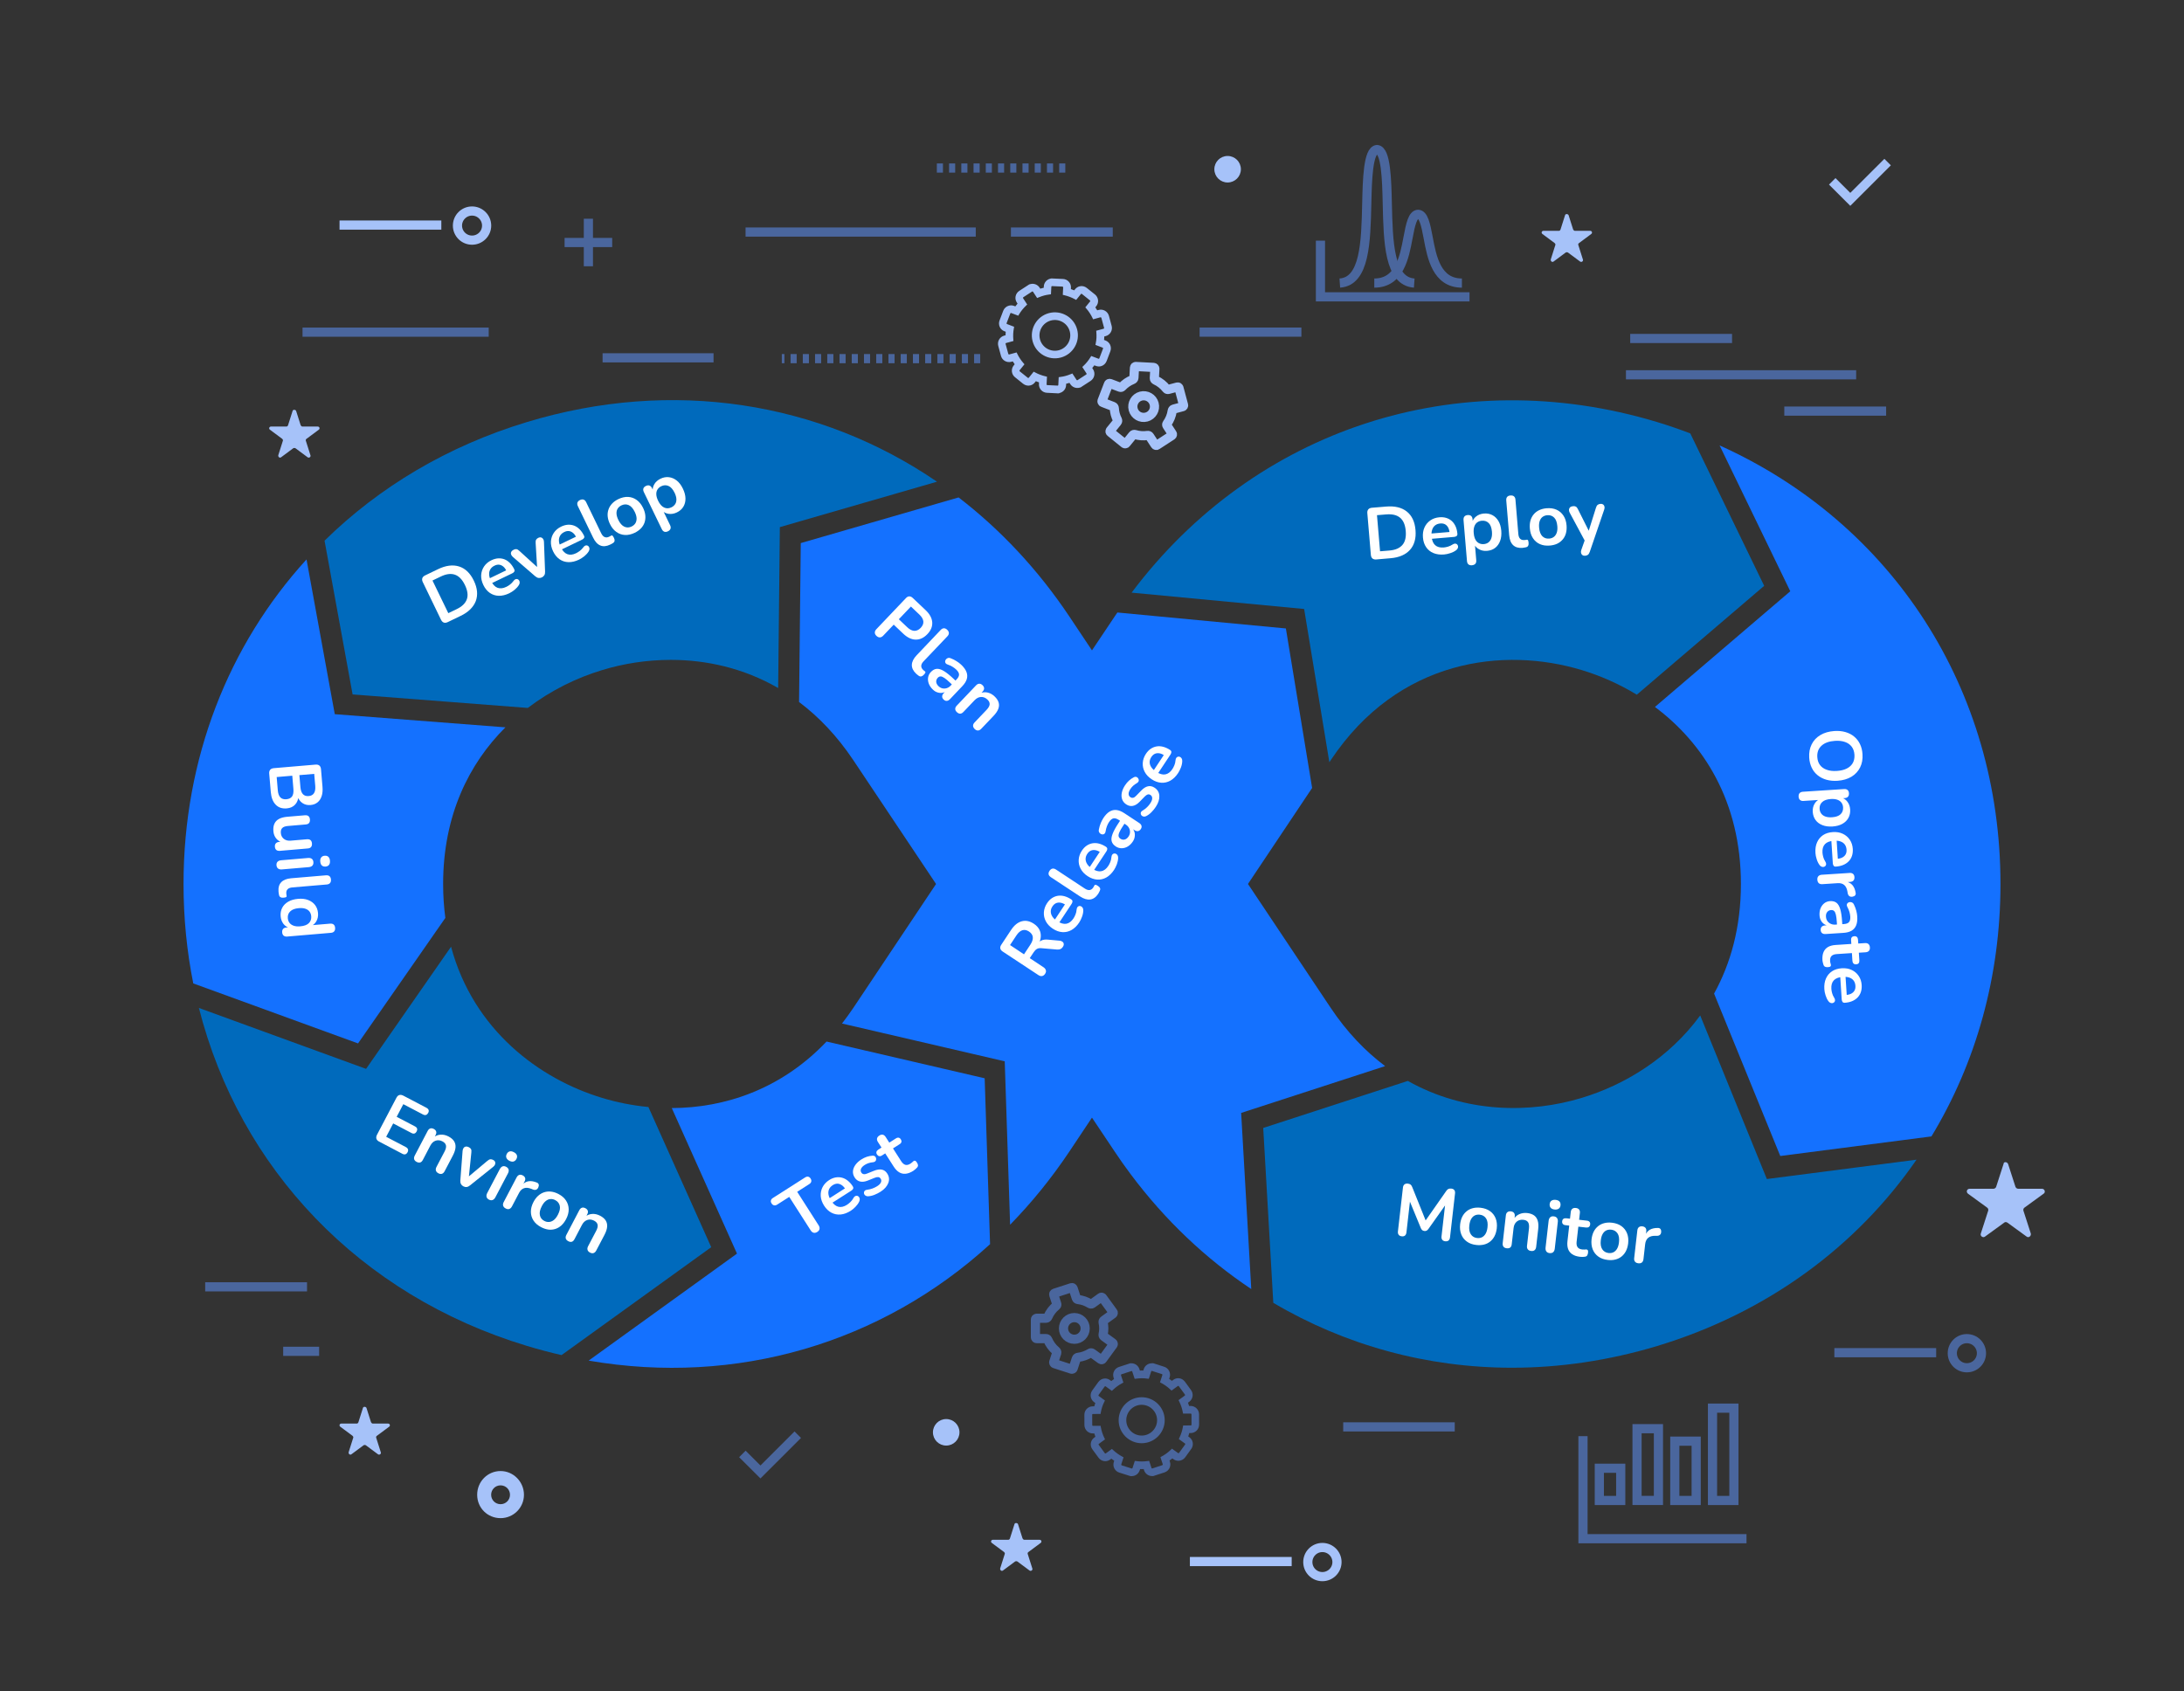
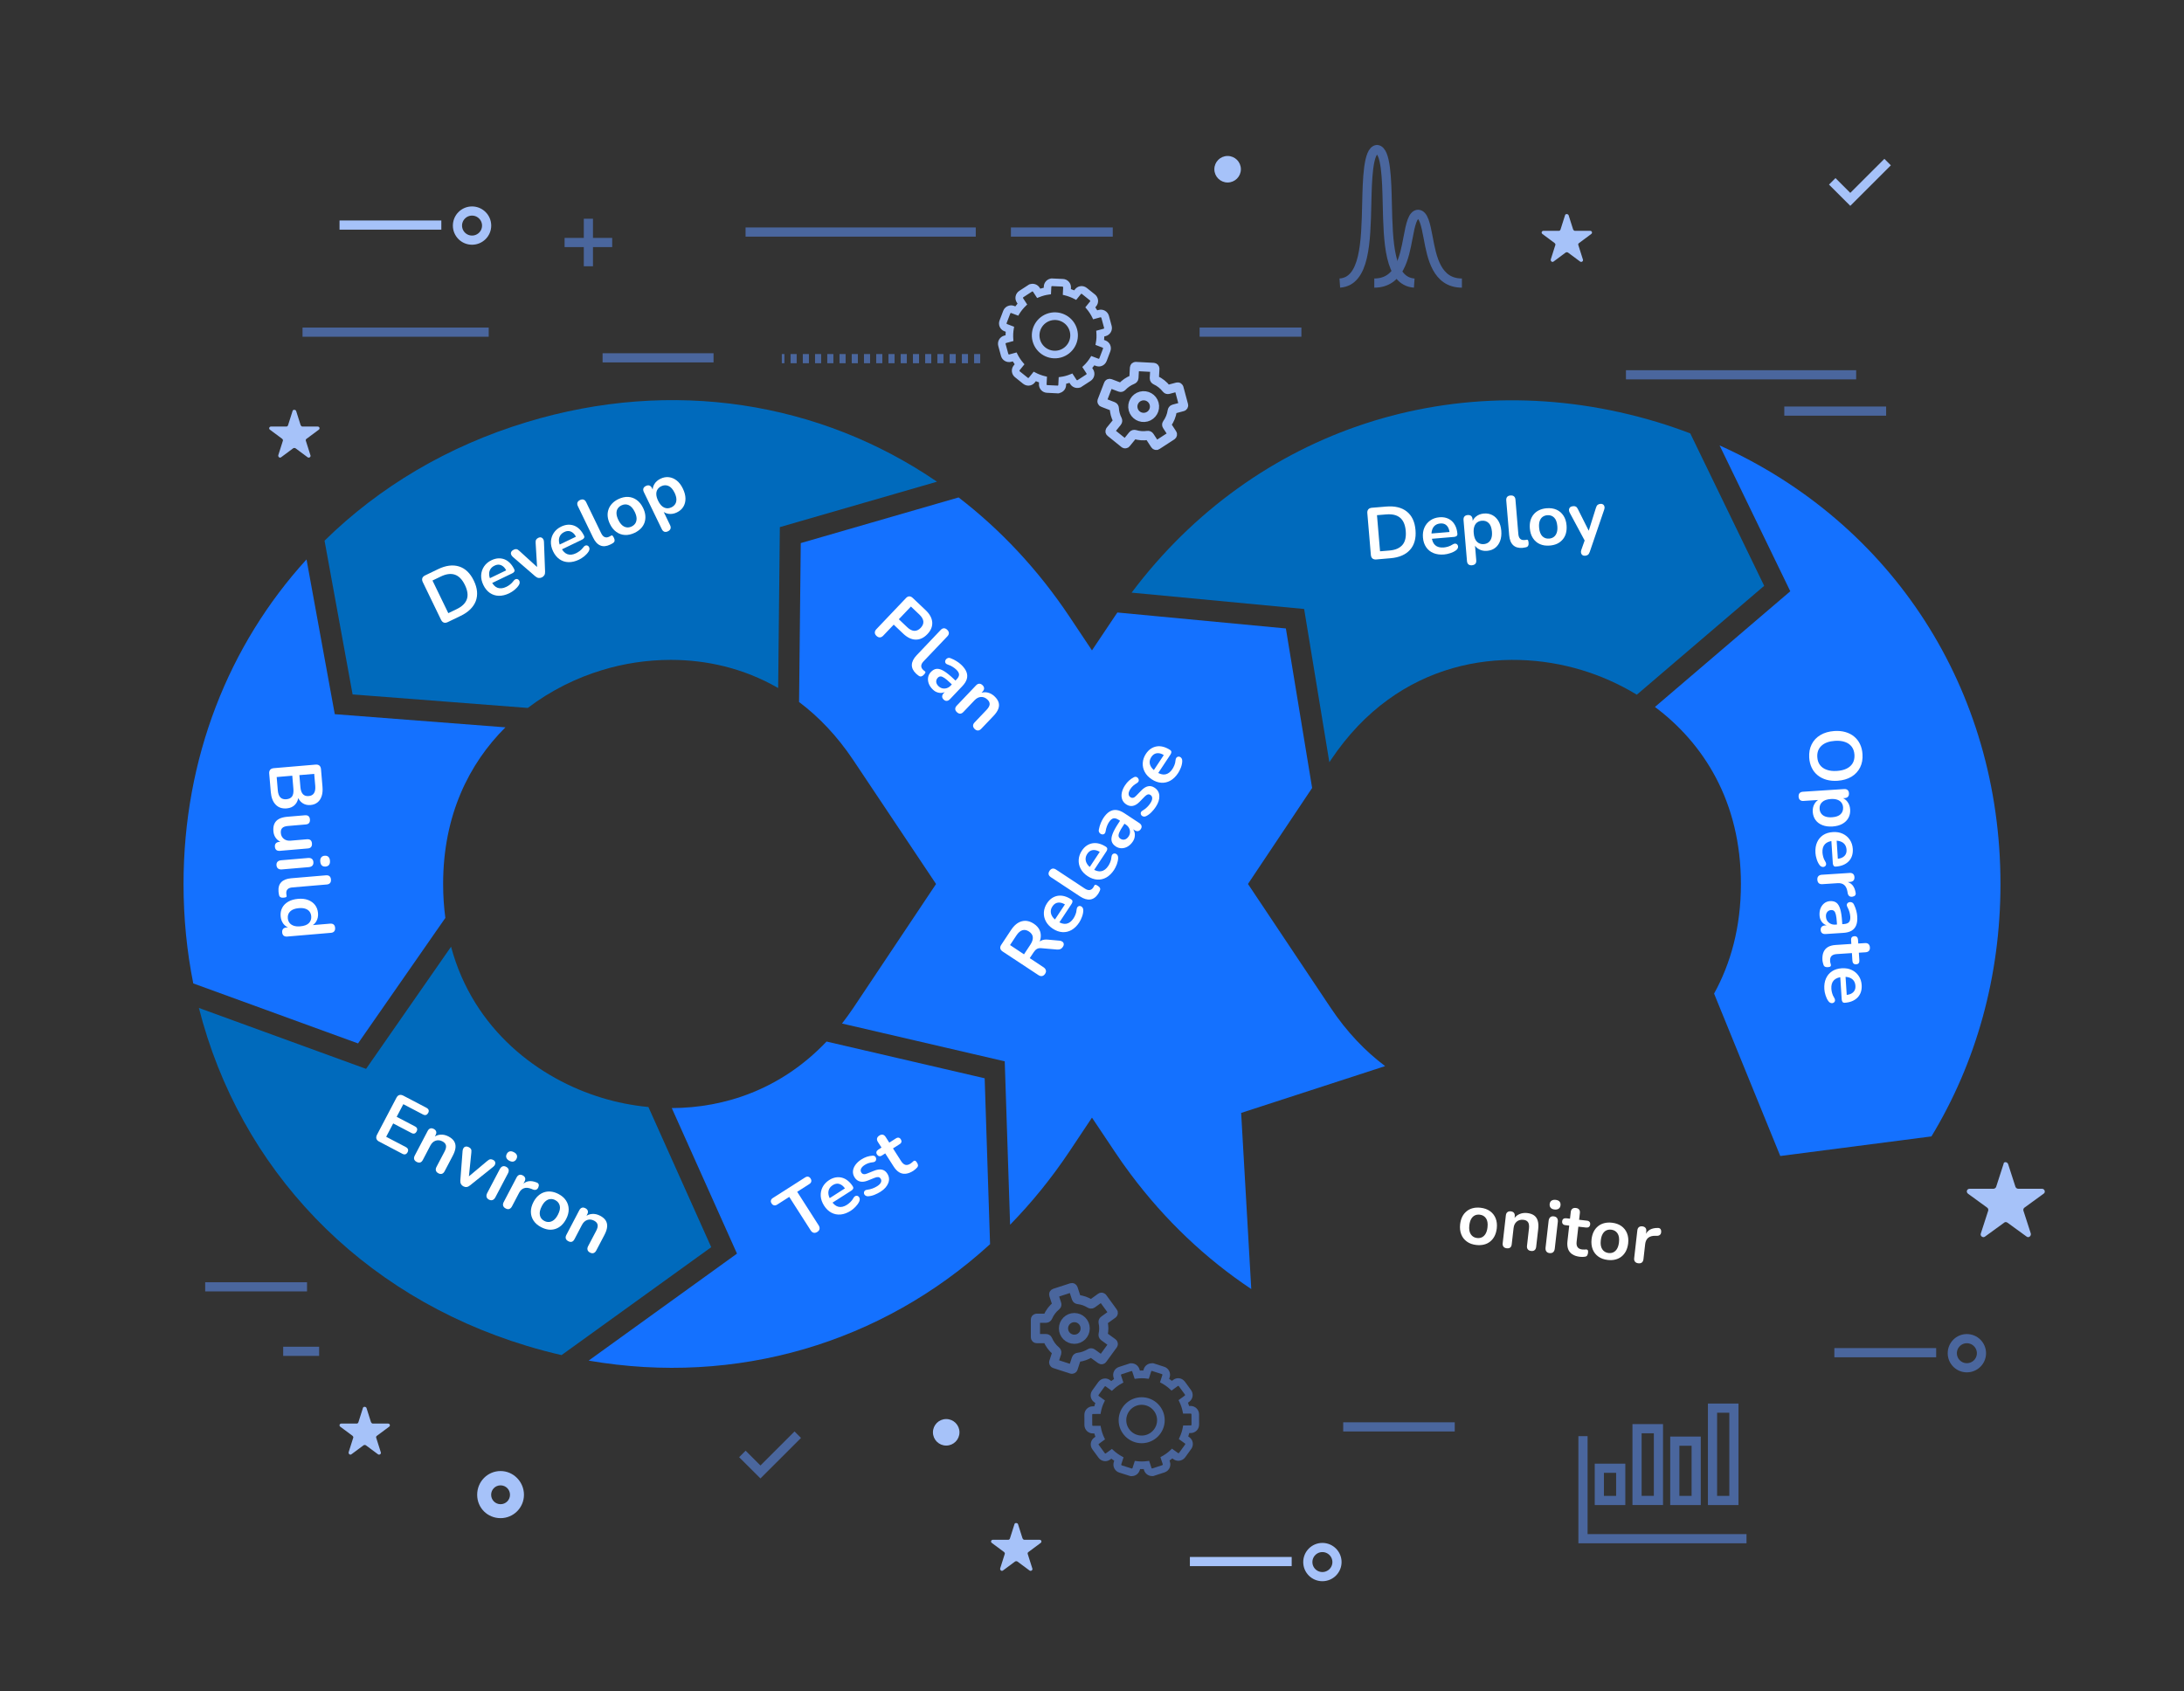
<svg xmlns="http://www.w3.org/2000/svg" width="714" height="553" viewBox="0 0 714 553" fill="none">
  <rect x="0" y="0" width="714" height="553" fill="#333333" stroke="none" />
  <g opacity="0.55">
    <path d="M318.999 75.877H243.742" stroke="#5D8FF4" stroke-width="3" stroke-miterlimit="10" />
    <path d="M320.455 117.268H255.586" stroke="#5D8FF4" stroke-width="3" stroke-miterlimit="10" stroke-dasharray="2 2" />
    <path d="M363.785 75.877H330.492" stroke="#5D8FF4" stroke-width="3" stroke-miterlimit="10" />
    <path d="M632.976 442.301H599.695" stroke="#5D8FF4" stroke-width="3" stroke-miterlimit="10" />
    <path d="M242.703 475.407L248.605 481.3L260.809 469.113" stroke="#5D8FF4" stroke-width="3" stroke-miterlimit="10" />
    <path d="M200.141 79.293H184.578" stroke="#5D8FF4" stroke-width="3" stroke-miterlimit="10" />
    <path d="M192.359 87.064V71.523" stroke="#5D8FF4" stroke-width="3" stroke-miterlimit="10" />
    <path d="M440.345 162.1L429.344 151.102" stroke="#5D8FF4" stroke-width="3" stroke-miterlimit="10" />
    <path d="M429.344 162.1L440.345 151.102" stroke="#5D8FF4" stroke-width="3" stroke-miterlimit="10" />
    <path d="M531.562 122.549H606.82" stroke="#5D8FF4" stroke-width="3" stroke-miterlimit="10" />
    <path d="M583.328 134.422H616.621" stroke="#5D8FF4" stroke-width="3" stroke-miterlimit="10" />
    <path d="M100.371 420.766H67.078" stroke="#5D8FF4" stroke-width="3" stroke-miterlimit="10" />
    <path d="M104.332 441.85H92.578" stroke="#5D8FF4" stroke-width="3" stroke-miterlimit="10" />
    <path d="M159.766 108.609H98.906" stroke="#5D8FF4" stroke-width="3" stroke-miterlimit="10" />
-     <path d="M532.953 110.674H566.246" stroke="#5D8FF4" stroke-width="3" stroke-miterlimit="10" />
    <path d="M392.18 108.598H425.46" stroke="#5D8FF4" stroke-width="3" stroke-miterlimit="10" />
    <path d="M197 117H233.275" stroke="#5D8FF4" stroke-width="3" stroke-miterlimit="10" />
    <path d="M647.786 442.476C647.786 445.104 645.643 447.231 643.012 447.231C640.38 447.231 638.25 445.104 638.25 442.476C638.25 439.849 640.38 437.709 643.012 437.709C645.643 437.709 647.786 439.849 647.786 442.476Z" stroke="#5D8FF4" stroke-width="3" stroke-miterlimit="10" stroke-linecap="round" stroke-linejoin="round" />
    <path d="M517.004 156.633H516.164" stroke="#5D8FF4" stroke-width="3" stroke-miterlimit="10" />
    <path d="M514.538 156.633H446.648" stroke="#5D8FF4" stroke-width="3" stroke-miterlimit="10" stroke-dasharray="1.96 1.96" />
    <path d="M445.835 156.633H445.008" stroke="#5D8FF4" stroke-width="3" stroke-miterlimit="10" />
    <path d="M475.588 466.562H439.125" stroke="#5D8FF4" stroke-width="3" stroke-miterlimit="10" />
-     <path d="M348.274 54.945H305.984" stroke="#5D8FF4" stroke-width="3" stroke-miterlimit="10" stroke-dasharray="2 2" />
    <path d="M529.851 480.088H522.859V490.623H529.851V480.088Z" stroke="#5D8FF4" stroke-width="3" stroke-miterlimit="10" />
    <path d="M542.179 467.15H535.188V490.611H542.179V467.15Z" stroke="#5D8FF4" stroke-width="3" stroke-miterlimit="10" />
    <path d="M554.523 471.229H547.531V490.623H554.523V471.229Z" stroke="#5D8FF4" stroke-width="3" stroke-miterlimit="10" />
    <path d="M566.851 460.43H559.859V490.622H566.851V460.43Z" stroke="#5D8FF4" stroke-width="3" stroke-miterlimit="10" />
    <path d="M570.97 503.123H517.516V469.59" stroke="#5D8FF4" stroke-width="3" stroke-miterlimit="10" />
-     <path d="M480.418 97.061H431.688V78.693" stroke="#5D8FF4" stroke-width="3" stroke-miterlimit="10" />
    <path d="M462.35 92.557C454.117 91.993 453.829 79.118 453.541 66.656C453.365 58.836 453.14 49.139 450.183 48.889C447.225 49.151 447 58.849 446.824 66.656C446.536 79.106 446.236 91.993 438.016 92.557" stroke="#5D8FF4" stroke-width="3" stroke-miterlimit="10" />
    <path d="M477.933 92.557C469.676 92.557 468.085 84.061 466.932 77.855C466.067 73.213 465.365 70.16 463.611 70.072C461.857 70.16 461.155 73.213 460.291 77.855C459.125 84.061 457.534 92.557 449.289 92.557" stroke="#5D8FF4" stroke-width="3" stroke-miterlimit="10" />
    <path d="M376.574 448.268C376.587 448.268 376.599 448.268 376.612 448.268L379.857 449.306C379.932 449.331 379.982 449.394 379.995 449.419C380.007 449.456 380.032 449.519 380.007 449.594L379.231 451.996L379.682 452.234C380.759 452.81 381.749 453.523 382.626 454.349L383.002 454.699L385.045 453.21C385.095 453.173 385.145 453.148 385.208 453.148C385.258 453.148 385.32 453.185 385.383 453.26L387.388 456C387.463 456.1 387.438 456.251 387.338 456.326L385.295 457.815L385.521 458.278C386.06 459.379 386.448 460.53 386.674 461.718L386.774 462.219L389.28 462.206C389.405 462.206 389.518 462.307 389.518 462.444L389.53 465.847C389.53 465.935 389.493 465.985 389.455 466.01C389.43 466.035 389.38 466.085 389.292 466.085L386.799 466.098L386.711 466.598C386.598 467.224 386.448 467.837 386.26 468.413C386.097 468.938 385.872 469.476 385.596 470.077L385.383 470.54L387.388 471.991C387.463 472.041 387.475 472.104 387.488 472.141C387.488 472.179 387.501 472.254 387.45 472.316L385.458 475.069C385.395 475.157 385.308 475.169 385.27 475.169C385.233 475.169 385.182 475.157 385.132 475.119L383.14 473.68L382.777 474.043C381.899 474.894 380.897 475.62 379.819 476.208L379.368 476.458L380.133 478.785C380.17 478.91 380.108 479.048 379.982 479.085L376.674 480.162C376.587 480.162 376.486 480.112 376.449 479.999L375.684 477.672L375.171 477.734C374.507 477.822 373.905 477.872 373.316 477.872C372.74 477.872 372.163 477.834 371.512 477.747L370.998 477.684L370.246 480.024C370.209 480.137 370.108 480.187 370.021 480.187L366.713 479.136C366.587 479.098 366.525 478.96 366.562 478.835L367.314 476.495L366.863 476.258C365.773 475.67 364.783 474.956 363.893 474.118L363.517 473.768L361.525 475.219C361.475 475.257 361.425 475.282 361.375 475.282C361.325 475.282 361.262 475.244 361.199 475.169L359.195 472.429C359.144 472.366 359.144 472.291 359.157 472.254C359.157 472.216 359.182 472.154 359.257 472.104L361.262 470.64L361.036 470.177C360.498 469.076 360.122 467.912 359.896 466.711L359.809 466.21L357.315 466.223C357.19 466.223 357.077 466.123 357.077 465.985L357.064 462.582C357.064 462.494 357.102 462.444 357.127 462.419C357.152 462.394 357.215 462.344 357.29 462.344L359.796 462.332L359.884 461.831C359.996 461.218 360.134 460.655 360.31 460.104C360.485 459.554 360.711 458.991 361.011 458.39L361.237 457.927L359.195 456.451C359.094 456.376 359.069 456.226 359.144 456.125L361.137 453.373C361.199 453.285 361.262 453.248 361.312 453.248C361.362 453.248 361.412 453.273 361.463 453.31L363.505 454.787L363.881 454.436C364.758 453.598 365.735 452.885 366.813 452.309L367.264 452.071L366.475 449.669C366.437 449.544 366.5 449.406 366.625 449.369L369.933 448.293C370.021 448.293 370.121 448.343 370.159 448.455L370.948 450.858L371.449 450.795C372.113 450.708 372.702 450.658 373.291 450.658C373.855 450.658 374.431 450.695 375.058 450.783L375.572 450.845L376.349 448.43C376.349 448.318 376.449 448.268 376.574 448.268ZM373.241 471.903C377.401 471.903 380.772 468.525 380.772 464.384C380.772 460.229 377.389 456.864 373.241 456.864C369.081 456.864 365.71 460.242 365.71 464.384C365.71 468.525 369.094 471.903 373.241 471.903ZM376.574 445.765C375.346 445.765 374.306 446.504 373.93 447.642L373.767 448.143C373.592 448.13 373.416 448.13 373.254 448.13C373.053 448.13 372.853 448.13 372.652 448.143L372.489 447.642C372.113 446.516 371.073 445.765 369.883 445.765H369.494L369.119 445.89L365.811 446.966C364.37 447.442 363.593 448.981 364.044 450.407L364.207 450.908C363.893 451.121 363.593 451.333 363.304 451.571L362.891 451.271C362.39 450.908 361.851 450.733 361.275 450.733C360.41 450.733 359.608 451.158 359.069 451.884L357.077 454.649C356.663 455.225 356.475 455.963 356.588 456.688C356.701 457.402 357.089 458.04 357.678 458.465L358.092 458.766C358.017 458.953 357.954 459.141 357.891 459.329C357.841 459.491 357.791 459.666 357.741 459.842H357.24C356.513 459.842 355.799 460.142 355.285 460.667C354.796 461.155 354.496 461.881 354.508 462.607L354.521 465.973C354.533 467.487 355.761 468.7 357.265 468.7H357.754C357.854 469.063 357.979 469.426 358.104 469.789L357.716 470.077C357.14 470.49 356.739 471.14 356.626 471.841C356.513 472.554 356.688 473.292 357.102 473.868L359.132 476.633C359.658 477.359 360.46 477.772 361.325 477.772C361.914 477.772 362.465 477.584 362.966 477.221L363.33 476.958C363.63 477.196 363.944 477.421 364.269 477.634L364.131 478.06C363.906 478.76 363.969 479.498 364.307 480.149C364.645 480.8 365.209 481.288 365.911 481.5L369.219 482.551L369.595 482.664H369.983C371.174 482.664 372.214 481.913 372.589 480.787L372.727 480.349C372.915 480.362 373.103 480.362 373.279 480.362C373.479 480.362 373.692 480.362 373.893 480.349L374.03 480.762C374.406 481.888 375.446 482.639 376.637 482.639H377.038L377.414 482.514L380.722 481.438C381.423 481.2 381.987 480.725 382.326 480.061C382.651 479.411 382.714 478.66 382.476 477.972L382.338 477.559C382.664 477.346 382.977 477.109 383.278 476.871L383.641 477.134C384.117 477.471 384.669 477.647 385.245 477.647C386.11 477.647 386.937 477.234 387.45 476.533L389.455 473.755C389.881 473.167 390.057 472.416 389.931 471.703C389.819 471.003 389.43 470.377 388.841 469.952L388.453 469.676C388.516 469.501 388.578 469.338 388.628 469.163C388.691 468.976 388.754 468.775 388.804 468.575H389.28C389.994 468.575 390.696 468.287 391.21 467.774C391.723 467.261 392.011 466.548 392.011 465.822L391.999 462.444C391.999 460.943 390.771 459.716 389.255 459.716H388.741C388.641 459.354 388.516 459.003 388.378 458.653L388.791 458.353C389.994 457.477 390.282 455.763 389.393 454.549L387.375 451.784C386.836 451.058 386.047 450.645 385.182 450.645C384.606 450.645 384.067 450.82 383.566 451.183L383.127 451.508C382.827 451.283 382.526 451.058 382.225 450.858L382.388 450.357C382.614 449.669 382.551 448.881 382.2 448.23C381.874 447.617 381.323 447.142 380.634 446.916L377.389 445.865L377.088 445.765L376.775 445.74H376.699L376.574 445.765ZM373.241 469.401C370.472 469.401 368.204 467.149 368.204 464.371C368.204 461.606 370.459 459.341 373.241 459.341C376.01 459.341 378.278 461.593 378.278 464.371C378.278 467.149 376.023 469.401 373.241 469.401Z" fill="#5D8FF4" />
    <path d="M360.874 436.995C360.661 436.844 360.586 436.569 360.636 436.319C360.774 435.693 360.849 435.043 360.849 434.367C360.849 433.704 360.774 433.053 360.636 432.415C360.586 432.165 360.661 431.89 360.874 431.739L363.794 429.625C363.982 429.487 364.02 429.224 363.882 429.049L360.448 424.332C360.311 424.145 360.047 424.107 359.872 424.245L357.053 426.284C356.84 426.434 356.551 426.409 356.326 426.272C355.173 425.558 353.857 425.083 352.442 424.92C352.178 424.895 351.953 424.733 351.878 424.482L350.838 421.304C350.762 421.091 350.537 420.966 350.311 421.041L344.76 422.843C344.547 422.918 344.422 423.144 344.497 423.369L345.475 426.359C345.55 426.572 345.512 426.822 345.337 426.96C344.146 427.923 343.194 429.162 342.58 430.588C342.467 430.839 342.254 431.039 341.979 431.039H338.921C338.696 431.039 338.508 431.226 338.508 431.452V437.282C338.508 437.508 338.696 437.695 338.921 437.695H341.979C342.204 437.695 342.43 437.808 342.518 438.021C343.119 439.447 344.046 440.711 345.224 441.687C345.425 441.862 345.55 442.125 345.475 442.375L344.497 445.365C344.422 445.578 344.547 445.816 344.76 445.891L350.311 447.693C350.524 447.768 350.762 447.643 350.838 447.43L351.878 444.252C351.965 443.989 352.216 443.839 352.492 443.814C353.895 443.639 355.211 443.163 356.364 442.45C356.577 442.312 356.852 442.312 357.053 442.462L359.872 444.502C360.06 444.64 360.323 444.602 360.448 444.414L363.882 439.697C364.02 439.51 363.969 439.247 363.794 439.122L360.874 436.995Z" stroke="#5D8FF4" stroke-width="3" stroke-miterlimit="10" />
    <path d="M351.226 437.908C353.184 437.908 354.772 436.323 354.772 434.367C354.772 432.412 353.184 430.826 351.226 430.826C349.267 430.826 347.68 432.412 347.68 434.367C347.68 436.323 349.267 437.908 351.226 437.908Z" stroke="#5D8FF4" stroke-width="3" stroke-miterlimit="10" />
  </g>
  <path d="M426.352 199.124L434.597 249.236L435.073 248.523C457.252 215.277 491.911 211.436 517.159 219.119C523.174 220.933 529.289 223.611 535.115 227.152L576.754 191.554L552.583 141.705C549.036 140.366 545.44 139.115 541.756 138.001C476.624 118.357 410.201 140.204 369.953 193.781L426.352 199.124Z" fill="#006ABC" />
  <path d="M117.051 341.175L145.595 300.135C145.118 296.607 144.868 292.915 144.868 289.049C144.868 266.577 153.338 249.673 165.23 237.824L109.445 233.52L100.21 182.92C74.686 210.935 60 248.021 60 289.062C60 300.223 61.09 311.083 63.183 321.556L117.051 341.175Z" fill="#1471FF" />
  <path d="M115.274 227.063L172.537 231.48C180.156 225.699 188.589 221.595 196.846 219.105C203.75 217.003 211.381 215.765 219.288 215.765C230.904 215.765 243.096 218.442 254.398 224.974L254.949 172.359L306.324 157.507C268.094 131.369 219.889 123.549 172.237 138.013C146.349 145.846 123.945 159.259 106.102 176.789L115.274 227.063Z" fill="#006ABC" />
  <path d="M585.284 193.331L541.039 231.155C556.815 242.955 569.145 261.961 569.145 289.062C569.145 303.151 565.799 315.05 560.373 324.885L582.013 377.987L631.433 371.581C645.943 347.62 654 319.43 654 289.05C654 225.275 618.602 171.071 562.178 145.646L585.284 193.331Z" fill="#1471FF" />
  <path d="M405.759 363.898L452.836 348.596C446.395 343.766 440.368 337.522 435.055 329.577L420.545 307.843L407.99 289.037L428.965 257.644L420.382 205.492L365.299 200.275C365.01 200.688 364.735 201.101 364.447 201.526L356.991 212.662L349.561 201.526C339.323 186.211 327.081 173.186 313.386 162.65L261.786 177.578L261.234 229.541C267.65 234.358 273.652 240.602 278.952 248.535L306.018 289.05L278.952 329.589C277.762 331.366 276.521 333.055 275.268 334.669L328.472 347.032L330.226 400.459C337.256 393.264 343.734 385.294 349.561 376.586L356.991 365.437L364.447 376.586C366.101 379.076 367.805 381.49 369.572 383.843C380.861 398.983 394.231 411.595 409.067 421.492L405.759 363.898Z" fill="#1471FF" />
-   <path d="M577.625 385.519L555.835 332.029C545.71 345.918 531.163 354.739 517.154 358.968C500.338 364.098 479.112 364.061 460.253 353.438L412.977 368.815L416.272 425.997C439.779 439.873 466.519 447.217 494.273 447.217C509.911 447.217 525.862 444.903 541.788 440.11C577.713 429.237 606.933 407.616 626.556 379.188L577.625 385.519Z" fill="#006ABC" />
  <path d="M321.909 352.574L270.221 340.562C255.297 356.265 236.865 362.246 219.624 362.321L240.938 409.906L192.445 444.89C240.775 453.236 288.252 439.197 323.675 406.815L321.909 352.574Z" fill="#1471FF" />
  <path d="M232.516 407.803L211.979 361.971C206.679 361.458 201.579 360.432 196.817 358.98C176.38 352.812 154.791 336.846 147.46 309.557L119.681 349.496L65.023 329.576C78.368 382.078 117.525 423.531 172.233 440.072C176.017 441.224 179.801 442.225 183.585 443.088L232.516 407.803Z" fill="#006ABC" />
  <path d="M146.375 203.418C145.899 203.643 145.473 203.693 145.097 203.568C144.721 203.443 144.42 203.13 144.182 202.655L138.217 190.33C137.992 189.855 137.942 189.429 138.067 189.054C138.192 188.679 138.506 188.378 138.982 188.141L143.192 186.114C145.748 184.875 148.054 184.587 150.084 185.225C152.114 185.863 153.73 187.415 154.908 189.867C155.497 191.094 155.848 192.27 155.948 193.383C156.048 194.497 155.91 195.548 155.547 196.536C155.171 197.512 154.57 198.413 153.743 199.239C152.916 200.052 151.863 200.778 150.572 201.391L146.375 203.418ZM146.563 200.49L149.294 199.177C150.196 198.739 150.911 198.263 151.462 197.713C152.013 197.175 152.402 196.574 152.627 195.923C152.853 195.273 152.916 194.559 152.803 193.784C152.69 193.008 152.427 192.17 151.988 191.281C151.124 189.492 150.034 188.366 148.73 187.915C147.427 187.465 145.886 187.653 144.119 188.504L141.388 189.817L146.563 200.49Z" fill="white" />
  <path d="M166.501 193.983C165.298 194.559 164.157 194.834 163.067 194.809C161.99 194.784 161.012 194.471 160.135 193.871C159.271 193.27 158.556 192.407 158.018 191.281C157.491 190.18 157.253 189.116 157.303 188.065C157.366 187.026 157.679 186.076 158.256 185.212C158.832 184.361 159.634 183.673 160.662 183.185C161.413 182.822 162.153 182.622 162.867 182.572C163.581 182.535 164.27 182.635 164.922 182.885C165.573 183.135 166.162 183.548 166.714 184.099C167.252 184.649 167.729 185.337 168.13 186.163C168.255 186.426 168.255 186.664 168.142 186.889C168.029 187.114 167.804 187.302 167.466 187.464L160.499 190.818L159.747 189.254L165.849 186.313L165.661 186.801C165.335 186.138 164.972 185.625 164.558 185.275C164.145 184.924 163.694 184.712 163.218 184.649C162.729 184.587 162.215 184.687 161.664 184.962C161.05 185.25 160.611 185.65 160.311 186.138C160.022 186.626 159.885 187.177 159.91 187.802C159.935 188.428 160.123 189.091 160.461 189.792L160.536 189.942C161.113 191.131 161.814 191.881 162.654 192.194C163.493 192.507 164.458 192.407 165.536 191.881C165.912 191.706 166.313 191.456 166.739 191.131C167.165 190.805 167.528 190.43 167.841 190.004C168.067 189.692 168.293 189.479 168.531 189.391C168.769 189.304 168.994 189.291 169.207 189.379C169.42 189.454 169.583 189.591 169.708 189.792C169.834 189.992 169.896 190.217 169.896 190.492C169.896 190.768 169.796 191.043 169.621 191.318C169.27 191.881 168.794 192.394 168.217 192.87C167.641 193.333 167.065 193.708 166.501 193.983Z" fill="white" />
  <path d="M177.133 188.804C176.77 188.979 176.406 189.03 176.055 188.979C175.692 188.917 175.341 188.742 174.978 188.429L167.66 182.098C167.372 181.847 167.184 181.572 167.084 181.272C166.983 180.984 167.008 180.696 167.159 180.421C167.297 180.146 167.572 179.921 167.961 179.733C168.299 179.57 168.6 179.52 168.875 179.57C169.151 179.62 169.477 179.82 169.828 180.158L176.293 186.052L175.642 186.364L175.116 177.581C175.078 177.105 175.128 176.73 175.266 176.48C175.404 176.229 175.654 176.017 176.018 175.842C176.331 175.691 176.632 175.654 176.895 175.729C177.158 175.804 177.384 175.967 177.559 176.217C177.734 176.467 177.822 176.78 177.835 177.168L178.198 186.877C178.223 187.34 178.148 187.741 177.972 188.054C177.784 188.366 177.509 188.617 177.133 188.804Z" fill="white" />
  <path d="M189.305 182.985C188.102 183.561 186.962 183.836 185.872 183.811C184.782 183.786 183.817 183.473 182.94 182.873C182.075 182.272 181.361 181.409 180.822 180.283C180.296 179.182 180.058 178.118 180.108 177.067C180.171 176.028 180.484 175.077 181.06 174.214C181.637 173.363 182.439 172.675 183.466 172.187C184.218 171.824 184.957 171.624 185.672 171.574C186.386 171.537 187.075 171.637 187.727 171.887C188.378 172.137 188.98 172.55 189.518 173.101C190.057 173.651 190.533 174.339 190.934 175.165C191.06 175.428 191.06 175.666 190.947 175.891C190.834 176.116 190.609 176.304 190.27 176.466L183.303 179.82L182.552 178.256L188.654 175.315L188.466 175.803C188.14 175.14 187.777 174.627 187.363 174.277C186.95 173.926 186.499 173.714 186.022 173.651C185.534 173.589 185.02 173.689 184.469 173.964C183.867 174.252 183.416 174.652 183.128 175.14C182.84 175.628 182.702 176.179 182.727 176.804C182.752 177.43 182.94 178.093 183.278 178.794L183.353 178.944C183.93 180.132 184.632 180.883 185.471 181.196C186.311 181.509 187.275 181.409 188.353 180.883C188.729 180.696 189.13 180.445 189.556 180.132C189.982 179.807 190.345 179.432 190.659 179.006C190.884 178.694 191.11 178.481 191.348 178.393C191.586 178.306 191.811 178.293 192.024 178.381C192.237 178.456 192.4 178.593 192.526 178.794C192.651 178.994 192.714 179.219 192.714 179.494C192.714 179.77 192.613 180.045 192.438 180.32C192.087 180.883 191.611 181.396 191.035 181.872C190.446 182.335 189.869 182.71 189.305 182.985Z" fill="white" />
  <path d="M199.466 178.081C198.263 178.657 197.198 178.757 196.258 178.357C195.318 177.969 194.529 177.105 193.89 175.766L188.928 165.519C188.715 165.068 188.665 164.681 188.777 164.33C188.903 163.992 189.178 163.717 189.604 163.504C190.043 163.292 190.431 163.254 190.782 163.367C191.133 163.479 191.421 163.767 191.634 164.218L196.534 174.34C196.859 175.003 197.235 175.429 197.674 175.604C198.112 175.791 198.589 175.754 199.115 175.504C199.228 175.454 199.34 175.391 199.441 175.341C199.541 175.278 199.629 175.228 199.729 175.166C199.917 175.041 200.08 175.028 200.217 175.128C200.355 175.228 200.531 175.491 200.731 175.917C200.907 176.279 200.969 176.592 200.919 176.868C200.869 177.143 200.694 177.381 200.38 177.581C200.243 177.668 200.092 177.756 199.942 177.843C199.779 177.919 199.629 178.006 199.466 178.081Z" fill="white" />
  <path d="M207.501 174.216C206.398 174.741 205.333 174.979 204.305 174.929C203.278 174.866 202.338 174.541 201.486 173.928C200.634 173.315 199.932 172.439 199.393 171.313C198.98 170.462 198.742 169.636 198.667 168.848C198.591 168.06 198.679 167.296 198.93 166.583C199.168 165.87 199.569 165.232 200.108 164.656C200.646 164.081 201.336 163.593 202.163 163.192C203.265 162.667 204.33 162.429 205.345 162.479C206.373 162.542 207.313 162.867 208.152 163.48C209.004 164.093 209.693 164.957 210.245 166.083C210.658 166.934 210.896 167.759 210.971 168.56C211.047 169.361 210.959 170.124 210.721 170.837C210.483 171.551 210.082 172.201 209.543 172.764C209.004 173.327 208.315 173.815 207.501 174.216ZM206.498 172.151C207.037 171.888 207.438 171.538 207.726 171.088C208.002 170.637 208.127 170.099 208.115 169.474C208.089 168.848 207.889 168.16 207.526 167.397C206.962 166.245 206.298 165.495 205.533 165.157C204.769 164.819 203.98 164.857 203.165 165.244C202.626 165.507 202.225 165.858 201.937 166.308C201.649 166.758 201.524 167.296 201.549 167.91C201.574 168.535 201.774 169.223 202.138 169.987C202.689 171.125 203.353 171.876 204.13 172.226C204.894 172.564 205.684 172.552 206.498 172.151Z" fill="white" />
-   <path d="M218.359 173.727C217.921 173.94 217.532 173.977 217.194 173.864C216.856 173.739 216.567 173.464 216.354 173.014L210.49 160.902C210.277 160.451 210.227 160.063 210.34 159.713C210.465 159.375 210.728 159.1 211.154 158.9C211.593 158.687 211.981 158.65 212.32 158.762C212.658 158.887 212.946 159.163 213.159 159.613L213.974 161.302L213.422 160.764C213.284 159.926 213.447 159.112 213.898 158.349C214.35 157.573 215.026 156.973 215.928 156.535C216.856 156.084 217.77 155.922 218.698 156.034C219.612 156.147 220.464 156.51 221.254 157.136C222.043 157.761 222.707 158.65 223.259 159.788C223.797 160.914 224.086 161.99 224.098 163.004C224.111 164.017 223.873 164.918 223.396 165.706C222.92 166.495 222.206 167.108 221.266 167.558C220.389 167.984 219.499 168.134 218.622 168.021C217.745 167.896 217.018 167.546 216.442 166.945L216.705 166.82L219.061 171.7C219.274 172.15 219.324 172.538 219.199 172.888C219.073 173.239 218.798 173.514 218.359 173.727ZM219.512 165.882C220.051 165.619 220.452 165.269 220.74 164.818C221.028 164.368 221.153 163.83 221.128 163.204C221.103 162.578 220.903 161.89 220.539 161.127C219.976 159.976 219.312 159.225 218.547 158.9C217.783 158.562 216.993 158.599 216.179 158.987C215.64 159.25 215.239 159.6 214.951 160.051C214.663 160.501 214.537 161.039 214.563 161.652C214.588 162.278 214.788 162.966 215.151 163.729C215.703 164.868 216.367 165.619 217.144 165.969C217.921 166.32 218.698 166.269 219.512 165.882Z" fill="white" />
+   <path d="M218.359 173.727C217.921 173.94 217.532 173.977 217.194 173.864C216.856 173.739 216.567 173.464 216.354 173.014L210.49 160.902C210.277 160.451 210.227 160.063 210.34 159.713C210.465 159.375 210.728 159.1 211.154 158.9C211.593 158.687 211.981 158.65 212.32 158.762C212.658 158.887 212.946 159.163 213.159 159.613L213.974 161.302L213.422 160.764C213.284 159.926 213.447 159.112 213.898 158.349C214.35 157.573 215.026 156.973 215.928 156.535C216.856 156.084 217.77 155.922 218.698 156.034C219.612 156.147 220.464 156.51 221.254 157.136C222.043 157.761 222.707 158.65 223.259 159.788C223.797 160.914 224.086 161.99 224.098 163.004C224.111 164.017 223.873 164.918 223.396 165.706C222.92 166.495 222.206 167.108 221.266 167.558C220.389 167.984 219.499 168.134 218.622 168.021C217.745 167.896 217.018 167.546 216.442 166.945L216.705 166.82L219.061 171.7C219.274 172.15 219.324 172.538 219.199 172.888C219.073 173.239 218.798 173.514 218.359 173.727M219.512 165.882C220.051 165.619 220.452 165.269 220.74 164.818C221.028 164.368 221.153 163.83 221.128 163.204C221.103 162.578 220.903 161.89 220.539 161.127C219.976 159.976 219.312 159.225 218.547 158.9C217.783 158.562 216.993 158.599 216.179 158.987C215.64 159.25 215.239 159.6 214.951 160.051C214.663 160.501 214.537 161.039 214.563 161.652C214.588 162.278 214.788 162.966 215.151 163.729C215.703 164.868 216.367 165.619 217.144 165.969C217.921 166.32 218.698 166.269 219.512 165.882Z" fill="white" />
  <path d="M449.944 182.929C449.417 182.979 449.004 182.866 448.691 182.616C448.39 182.366 448.215 181.965 448.164 181.44L447.012 167.801C446.962 167.276 447.074 166.863 447.325 166.55C447.576 166.25 447.976 166.075 448.503 166.025L453.164 165.637C455.996 165.399 458.251 165.937 459.918 167.263C461.584 168.59 462.537 170.604 462.762 173.332C462.875 174.696 462.787 175.909 462.474 176.985C462.173 178.061 461.672 179 460.97 179.776C460.269 180.564 459.392 181.189 458.327 181.652C457.261 182.115 456.021 182.416 454.592 182.528L449.944 182.929ZM451.172 180.264L454.204 180.013C455.194 179.926 456.046 179.738 456.76 179.425C457.462 179.112 458.038 178.699 458.489 178.174C458.941 177.648 459.254 176.998 459.429 176.235C459.605 175.471 459.655 174.595 459.567 173.607C459.404 171.63 458.79 170.191 457.725 169.29C456.673 168.402 455.156 168.039 453.202 168.202L450.169 168.452L451.172 180.264Z" fill="white" />
  <path d="M472.135 181.302C470.806 181.414 469.641 181.264 468.639 180.851C467.636 180.438 466.834 179.8 466.245 178.924C465.644 178.061 465.293 176.997 465.193 175.746C465.092 174.532 465.255 173.444 465.681 172.493C466.107 171.542 466.746 170.766 467.586 170.178C468.426 169.578 469.415 169.24 470.556 169.14C471.383 169.065 472.147 169.14 472.836 169.352C473.525 169.565 474.127 169.915 474.641 170.378C475.154 170.854 475.568 171.442 475.881 172.143C476.194 172.843 476.382 173.657 476.457 174.57C476.483 174.858 476.395 175.083 476.207 175.258C476.019 175.421 475.743 175.521 475.38 175.558L467.674 176.209L467.523 174.482L474.265 173.919L473.914 174.307C473.851 173.569 473.688 172.968 473.438 172.493C473.175 172.018 472.836 171.667 472.41 171.429C471.984 171.204 471.458 171.117 470.856 171.167C470.18 171.229 469.628 171.429 469.177 171.78C468.726 172.13 468.413 172.606 468.213 173.194C468.012 173.782 467.949 174.47 468.012 175.246L468.025 175.408C468.137 176.722 468.526 177.673 469.202 178.274C469.879 178.874 470.806 179.112 472.009 179.012C472.423 178.974 472.886 178.887 473.4 178.737C473.914 178.586 474.39 178.361 474.829 178.073C475.154 177.861 475.443 177.748 475.693 177.748C475.956 177.748 476.169 177.823 476.332 177.973C476.495 178.124 476.608 178.311 476.658 178.536C476.708 178.762 476.683 179.012 476.583 179.25C476.483 179.5 476.295 179.725 476.019 179.925C475.493 180.326 474.866 180.638 474.152 180.864C473.425 181.101 472.748 181.252 472.135 181.302Z" fill="white" />
  <path d="M481.206 184.831C480.729 184.869 480.341 184.769 480.065 184.543C479.79 184.306 479.627 183.943 479.589 183.455L478.462 170.054C478.424 169.566 478.512 169.178 478.75 168.89C478.988 168.615 479.339 168.453 479.802 168.415C480.278 168.377 480.667 168.465 480.942 168.703C481.218 168.941 481.381 169.303 481.419 169.791L481.582 171.668L481.256 170.968C481.431 170.129 481.87 169.429 482.571 168.878C483.273 168.315 484.125 168.002 485.115 167.915C486.143 167.827 487.057 168.002 487.884 168.428C488.699 168.853 489.363 169.504 489.877 170.367C490.39 171.23 490.691 172.294 490.804 173.558C490.904 174.809 490.779 175.91 490.428 176.861C490.077 177.812 489.538 178.575 488.812 179.138C488.085 179.701 487.208 180.026 486.168 180.114C485.19 180.202 484.313 180.026 483.536 179.601C482.759 179.176 482.208 178.588 481.882 177.824L482.17 177.799L482.622 183.192C482.659 183.693 482.559 184.08 482.321 184.356C482.045 184.631 481.682 184.794 481.206 184.831ZM485.09 177.912C485.679 177.862 486.193 177.674 486.619 177.349C487.045 177.023 487.358 176.561 487.558 175.972C487.759 175.384 487.822 174.671 487.746 173.82C487.634 172.544 487.283 171.606 486.694 171.03C486.092 170.442 485.353 170.192 484.451 170.267C483.862 170.317 483.348 170.505 482.922 170.817C482.496 171.13 482.183 171.593 481.983 172.181C481.782 172.769 481.719 173.483 481.795 174.333C481.895 175.597 482.258 176.523 482.847 177.136C483.449 177.724 484.2 177.987 485.09 177.912Z" fill="white" />
  <path d="M497.768 179.138C496.44 179.25 495.412 178.95 494.673 178.249C493.934 177.549 493.508 176.46 493.383 174.984L492.43 163.647C492.393 163.147 492.48 162.772 492.718 162.484C492.957 162.209 493.307 162.046 493.796 162.008C494.272 161.971 494.661 162.058 494.949 162.296C495.237 162.534 495.4 162.897 495.438 163.385L496.377 174.583C496.44 175.321 496.64 175.847 496.979 176.172C497.317 176.498 497.781 176.635 498.357 176.585C498.482 176.573 498.608 176.56 498.72 176.548C498.833 176.535 498.946 176.51 499.059 176.485C499.284 176.435 499.435 176.485 499.535 176.623C499.623 176.773 499.698 177.073 499.735 177.536C499.773 177.937 499.71 178.249 499.573 178.487C499.435 178.725 499.184 178.887 498.808 178.963C498.645 178.988 498.482 179.025 498.307 179.05C498.119 179.1 497.944 179.125 497.768 179.138Z" fill="white" />
  <path d="M506.656 178.388C505.44 178.488 504.363 178.337 503.423 177.912C502.483 177.499 501.731 176.849 501.155 175.973C500.578 175.097 500.24 174.033 500.14 172.782C500.065 171.844 500.127 170.98 500.34 170.217C500.553 169.454 500.904 168.778 501.393 168.19C501.869 167.614 502.471 167.151 503.185 166.814C503.899 166.476 504.713 166.263 505.628 166.188C506.844 166.088 507.921 166.238 508.861 166.663C509.801 167.076 510.553 167.727 511.129 168.603C511.705 169.466 512.044 170.53 512.144 171.781C512.219 172.719 512.156 173.583 511.943 174.359C511.73 175.134 511.38 175.81 510.891 176.386C510.402 176.961 509.813 177.424 509.099 177.774C508.385 178.112 507.57 178.312 506.656 178.388ZM506.468 176.11C507.057 176.06 507.57 175.873 507.996 175.547C508.422 175.222 508.736 174.759 508.936 174.171C509.137 173.583 509.199 172.87 509.124 172.019C509.011 170.743 508.66 169.804 508.072 169.229C507.47 168.64 506.731 168.39 505.829 168.465C505.24 168.515 504.726 168.703 504.3 169.016C503.874 169.329 503.561 169.792 503.36 170.38C503.16 170.968 503.097 171.681 503.172 172.532C503.272 173.796 503.636 174.734 504.225 175.335C504.826 175.923 505.565 176.185 506.468 176.11Z" fill="white" />
  <path d="M518.235 181.716C517.884 181.741 517.583 181.679 517.345 181.516C517.107 181.353 516.957 181.116 516.881 180.815C516.806 180.515 516.844 180.19 516.957 179.839L518.285 176.086L518.385 177.337L513.16 167.615C512.984 167.277 512.909 166.952 512.934 166.639C512.959 166.326 513.085 166.076 513.31 165.863C513.548 165.663 513.874 165.538 514.313 165.5C514.676 165.475 514.989 165.525 515.227 165.675C515.466 165.826 515.691 166.126 515.904 166.576L519.826 174.384L519.112 174.446L521.743 166.063C521.881 165.6 522.069 165.275 522.295 165.087C522.52 164.9 522.833 164.787 523.234 164.749C523.585 164.724 523.873 164.787 524.099 164.95C524.324 165.112 524.475 165.35 524.537 165.638C524.613 165.926 524.588 166.263 524.45 166.626L519.738 180.427C519.563 180.89 519.375 181.216 519.149 181.391C518.924 181.579 518.611 181.679 518.235 181.716Z" fill="white" />
-   <path d="M458.243 404.243C457.792 404.193 457.466 404.03 457.253 403.743C457.04 403.455 456.965 403.092 457.015 402.654L458.656 388.29C458.707 387.827 458.882 387.489 459.158 387.264C459.446 387.051 459.809 386.964 460.26 387.014C460.661 387.064 460.962 387.176 461.175 387.352C461.388 387.527 461.563 387.815 461.714 388.202L466.375 399.801L465.611 399.714L472.778 389.466C473.016 389.116 473.242 388.891 473.492 388.765C473.73 388.64 474.056 388.603 474.457 388.64C474.908 388.69 475.234 388.853 475.447 389.128C475.66 389.404 475.735 389.766 475.685 390.229L474.044 404.594C473.994 405.044 473.831 405.382 473.58 405.607C473.317 405.832 472.954 405.92 472.49 405.87C472.039 405.82 471.713 405.657 471.5 405.369C471.287 405.081 471.212 404.719 471.262 404.281L472.527 393.207L473.054 393.27L466.977 401.853C466.789 402.104 466.588 402.291 466.4 402.391C466.212 402.491 465.962 402.541 465.661 402.504C465.36 402.466 465.122 402.379 464.947 402.216C464.771 402.054 464.621 401.841 464.508 401.578L460.486 391.818L461.062 391.881L459.797 402.979C459.747 403.43 459.584 403.768 459.333 403.993C459.07 404.218 458.707 404.306 458.243 404.243Z" fill="white" />
  <path d="M482.639 407.083C481.423 406.946 480.396 406.583 479.569 405.982C478.729 405.382 478.115 404.606 477.727 403.63C477.339 402.654 477.213 401.553 477.351 400.302C477.464 399.363 477.689 398.537 478.053 397.824C478.416 397.111 478.892 396.523 479.481 396.048C480.07 395.572 480.747 395.234 481.511 395.047C482.275 394.846 483.115 394.809 484.03 394.909C485.245 395.047 486.273 395.409 487.112 396.01C487.952 396.611 488.566 397.386 488.954 398.35C489.343 399.313 489.468 400.414 489.33 401.666C489.217 402.604 488.979 403.43 488.616 404.155C488.252 404.869 487.776 405.469 487.187 405.945C486.598 406.42 485.922 406.758 485.157 406.946C484.381 407.133 483.554 407.183 482.639 407.083ZM482.889 404.806C483.478 404.869 484.017 404.794 484.493 404.556C484.969 404.318 485.37 403.93 485.684 403.392C485.997 402.854 486.197 402.166 486.298 401.315C486.448 400.039 486.285 399.063 485.809 398.362C485.333 397.674 484.656 397.274 483.767 397.174C483.178 397.111 482.639 397.186 482.163 397.411C481.687 397.637 481.286 398.024 480.972 398.562C480.659 399.101 480.459 399.789 480.358 400.64C480.208 401.903 480.371 402.879 480.847 403.592C481.323 404.306 482 404.706 482.889 404.806Z" fill="white" />
  <path d="M492.573 408.16C492.097 408.11 491.746 407.935 491.52 407.635C491.295 407.347 491.207 406.947 491.27 406.459L492.297 397.425C492.347 396.924 492.523 396.574 492.811 396.349C493.099 396.123 493.462 396.036 493.926 396.086C494.39 396.136 494.728 396.311 494.954 396.586C495.179 396.874 495.267 397.262 495.204 397.75L495.016 399.377L494.816 398.751C495.267 397.95 495.881 397.362 496.683 397.012C497.472 396.662 498.337 396.536 499.277 396.636C500.216 396.749 500.968 397.012 501.545 397.425C502.108 397.85 502.509 398.426 502.722 399.164C502.948 399.902 502.998 400.828 502.873 401.904L502.209 407.685C502.146 408.185 501.983 408.548 501.695 408.773C501.407 409.011 501.031 409.099 500.542 409.036C500.066 408.986 499.703 408.811 499.477 408.511C499.239 408.223 499.151 407.822 499.214 407.334L499.853 401.691C499.953 400.778 499.853 400.102 499.565 399.652C499.264 399.201 498.763 398.926 498.049 398.851C497.171 398.751 496.445 398.951 495.856 399.439C495.279 399.927 494.929 400.628 494.828 401.541L494.227 406.771C494.139 407.822 493.588 408.273 492.573 408.16Z" fill="white" />
  <path d="M506.584 409.735C506.107 409.685 505.757 409.498 505.531 409.185C505.306 408.872 505.23 408.459 505.28 407.946L506.283 399.175C506.346 398.65 506.521 398.262 506.809 398.011C507.097 397.761 507.486 397.661 507.962 397.724C508.438 397.774 508.802 397.961 509.027 398.274C509.253 398.587 509.34 399 509.29 399.525L508.288 408.297C508.225 408.81 508.05 409.185 507.761 409.448C507.473 409.685 507.085 409.785 506.584 409.735ZM508.213 395.484C507.649 395.421 507.235 395.234 506.96 394.921C506.684 394.608 506.571 394.208 506.621 393.707C506.684 393.194 506.884 392.819 507.223 392.594C507.561 392.368 508.012 392.268 508.576 392.331C509.152 392.393 509.578 392.581 509.842 392.881C510.117 393.194 510.217 393.595 510.167 394.108C510.117 394.596 509.917 394.971 509.578 395.209C509.24 395.446 508.789 395.547 508.213 395.484Z" fill="white" />
  <path d="M516.562 410.95C515.522 410.838 514.683 410.562 514.018 410.124C513.367 409.699 512.916 409.123 512.653 408.41C512.402 407.697 512.327 406.834 512.44 405.833L513.016 400.74L511.775 400.603C511.387 400.565 511.111 400.427 510.923 400.202C510.735 399.977 510.66 399.689 510.71 399.339C510.748 398.976 510.886 398.701 511.111 398.538C511.337 398.375 511.65 398.313 512.026 398.35L513.267 398.488L513.517 396.311C513.567 395.81 513.743 395.46 514.044 395.235C514.332 395.01 514.72 394.922 515.196 394.985C515.672 395.035 516.023 395.21 516.249 395.498C516.474 395.785 516.562 396.173 516.499 396.661L516.249 398.838L518.792 399.126C519.181 399.164 519.457 399.301 519.645 399.514C519.832 399.727 519.908 400.014 519.858 400.39C519.82 400.74 519.682 401.003 519.457 401.178C519.231 401.353 518.918 401.416 518.542 401.378L515.998 401.09L515.434 406.02C515.347 406.784 515.447 407.372 515.748 407.797C516.036 408.223 516.562 408.473 517.314 408.56C517.59 408.585 517.828 408.598 518.041 408.573C518.254 408.548 518.442 408.535 518.605 408.535C518.792 408.535 518.955 408.623 519.068 408.773C519.181 408.923 519.219 409.211 519.168 409.624C519.131 409.937 519.043 410.224 518.918 410.45C518.792 410.687 518.579 410.838 518.291 410.9C518.078 410.938 517.803 410.963 517.452 410.988C517.126 410.975 516.825 410.975 516.562 410.95Z" fill="white" />
  <path d="M525.608 411.976C524.392 411.838 523.365 411.475 522.538 410.875C521.698 410.274 521.084 409.499 520.696 408.523C520.307 407.547 520.182 406.446 520.32 405.194C520.433 404.256 520.658 403.43 521.021 402.717C521.385 402.004 521.861 401.416 522.45 400.94C523.039 400.465 523.715 400.127 524.48 399.939C525.244 399.739 526.084 399.701 526.986 399.801C528.201 399.939 529.229 400.302 530.068 400.903C530.908 401.503 531.522 402.279 531.91 403.242C532.299 404.206 532.424 405.307 532.286 406.558C532.173 407.497 531.935 408.322 531.572 409.048C531.209 409.761 530.732 410.362 530.144 410.837C529.555 411.313 528.878 411.651 528.114 411.838C527.362 412.039 526.522 412.076 525.608 411.976ZM525.871 409.711C526.46 409.774 526.998 409.699 527.475 409.461C527.951 409.223 528.352 408.835 528.665 408.297C528.978 407.759 529.179 407.071 529.279 406.22C529.429 404.944 529.266 403.968 528.79 403.267C528.314 402.579 527.637 402.179 526.748 402.079C526.159 402.016 525.62 402.091 525.144 402.316C524.668 402.542 524.267 402.93 523.954 403.468C523.64 404.006 523.44 404.694 523.34 405.545C523.189 406.808 523.352 407.784 523.828 408.498C524.292 409.198 524.981 409.599 525.871 409.711Z" fill="white" />
  <path d="M535.607 413.065C535.119 413.015 534.755 412.839 534.517 412.539C534.279 412.239 534.191 411.851 534.254 411.363L535.281 402.329C535.332 401.841 535.507 401.478 535.795 401.253C536.083 401.028 536.447 400.94 536.91 400.99C537.374 401.04 537.712 401.215 537.95 401.491C538.176 401.778 538.264 402.166 538.201 402.654L538.026 404.156L537.788 404.131C538.113 403.205 538.64 402.529 539.354 402.104C540.068 401.691 540.97 401.491 542.06 401.516C542.399 401.516 542.662 401.641 542.837 401.854C543.013 402.079 543.1 402.392 543.075 402.817C543.063 403.217 542.937 403.53 542.687 403.755C542.449 403.981 542.098 404.093 541.672 404.093L541.146 404.081C540.156 404.068 539.391 404.281 538.84 404.731C538.289 405.182 537.963 405.858 537.85 406.758L537.286 411.713C537.224 412.214 537.061 412.577 536.773 412.802C536.484 413.04 536.096 413.127 535.607 413.065Z" fill="white" />
  <path d="M591.474 247.737C591.374 246.111 591.637 244.647 592.276 243.383C592.915 242.107 593.867 241.093 595.133 240.343C596.398 239.592 597.902 239.154 599.669 239.029C600.997 238.941 602.212 239.054 603.302 239.367C604.393 239.679 605.345 240.167 606.147 240.831C606.949 241.494 607.6 242.307 608.064 243.283C608.54 244.259 608.816 245.36 608.891 246.586C609.004 248.238 608.741 249.689 608.102 250.953C607.463 252.217 606.523 253.23 605.27 253.981C604.017 254.732 602.501 255.17 600.746 255.295C599.418 255.382 598.203 255.27 597.1 254.957C595.997 254.644 595.045 254.156 594.231 253.493C593.416 252.83 592.764 252.017 592.301 251.041C591.837 250.077 591.549 248.964 591.474 247.737ZM594.118 247.562C594.18 248.601 594.481 249.477 595.007 250.165C595.534 250.865 596.273 251.378 597.213 251.704C598.153 252.042 599.255 252.167 600.521 252.079C602.45 251.954 603.904 251.428 604.906 250.503C605.909 249.577 606.36 248.325 606.26 246.761C606.197 245.735 605.896 244.872 605.382 244.171C604.856 243.471 604.129 242.945 603.202 242.62C602.275 242.282 601.16 242.157 599.882 242.244C597.977 242.37 596.511 242.895 595.496 243.833C594.481 244.772 594.018 246.011 594.118 247.562Z" fill="white" />
  <path d="M588.004 260.474C587.979 259.998 588.079 259.623 588.317 259.348C588.555 259.073 588.931 258.922 589.42 258.885L602.865 258.009C603.366 257.972 603.742 258.084 604.017 258.322C604.293 258.56 604.444 258.91 604.469 259.373C604.494 259.848 604.393 260.236 604.155 260.499C603.917 260.774 603.541 260.924 603.053 260.962L601.173 261.087L601.875 260.774C602.714 260.962 603.391 261.412 603.942 262.126C604.494 262.839 604.794 263.69 604.857 264.678C604.92 265.704 604.732 266.617 604.293 267.431C603.842 268.244 603.191 268.895 602.313 269.383C601.436 269.871 600.359 270.158 599.093 270.246C597.84 270.321 596.737 270.184 595.798 269.808C594.845 269.433 594.093 268.882 593.555 268.144C593.016 267.406 592.703 266.517 592.627 265.479C592.565 264.503 592.753 263.627 593.191 262.864C593.63 262.101 594.231 261.563 595.008 261.25L595.021 261.538L589.608 261.888C589.106 261.925 588.731 261.813 588.455 261.563C588.179 261.312 588.041 260.949 588.004 260.474ZM594.87 264.49C594.908 265.078 595.083 265.591 595.409 266.029C595.722 266.455 596.174 266.78 596.762 266.993C597.351 267.206 598.066 267.281 598.918 267.231C600.196 267.143 601.136 266.818 601.737 266.23C602.338 265.642 602.602 264.903 602.551 264.002C602.514 263.414 602.338 262.901 602.025 262.463C601.712 262.038 601.273 261.713 600.684 261.5C600.096 261.287 599.381 261.212 598.529 261.262C597.264 261.35 596.324 261.675 595.71 262.263C595.083 262.851 594.808 263.59 594.87 264.49Z" fill="white" />
  <path d="M593.514 278.905C593.426 277.579 593.602 276.415 594.04 275.427C594.479 274.438 595.131 273.65 596.008 273.062C596.885 272.486 597.95 272.149 599.203 272.073C600.418 271.998 601.508 272.174 602.448 272.624C603.388 273.062 604.152 273.713 604.741 274.576C605.318 275.427 605.643 276.428 605.719 277.566C605.769 278.392 605.681 279.155 605.456 279.844C605.23 280.532 604.867 281.12 604.39 281.62C603.902 282.121 603.313 282.521 602.599 282.822C601.884 283.122 601.07 283.297 600.155 283.36C599.867 283.385 599.641 283.297 599.479 283.109C599.316 282.922 599.215 282.634 599.19 282.271L598.689 274.563L600.418 274.451L600.857 281.195L600.468 280.832C601.208 280.782 601.822 280.632 602.298 280.382C602.774 280.131 603.137 279.794 603.375 279.368C603.614 278.943 603.714 278.43 603.676 277.817C603.626 277.141 603.438 276.578 603.1 276.127C602.762 275.677 602.298 275.352 601.709 275.139C601.12 274.926 600.443 274.851 599.654 274.901L599.491 274.914C598.175 275.001 597.211 275.377 596.609 276.027C595.995 276.69 595.732 277.616 595.807 278.818C595.832 279.23 595.92 279.693 596.058 280.206C596.196 280.719 596.409 281.195 596.697 281.645C596.91 281.971 597.01 282.258 597.01 282.521C596.998 282.784 596.922 282.984 596.772 283.147C596.622 283.309 596.434 283.41 596.196 283.46C595.97 283.51 595.719 283.472 595.481 283.372C595.231 283.272 595.005 283.072 594.817 282.796C594.429 282.258 594.128 281.633 593.915 280.92C593.677 280.194 593.552 279.531 593.514 278.905Z" fill="white" />
  <path d="M594.132 287.664C594.094 287.163 594.207 286.776 594.458 286.5C594.708 286.225 595.072 286.062 595.573 286.025L604.658 285.437C605.159 285.399 605.535 285.512 605.81 285.75C606.086 285.987 606.236 286.338 606.261 286.801C606.286 287.264 606.186 287.639 605.948 287.902C605.71 288.177 605.334 288.327 604.845 288.365L603.329 288.465L603.317 288.227C604.294 288.39 605.046 288.778 605.597 289.403C606.136 290.029 606.487 290.88 606.662 291.968C606.713 292.306 606.65 292.581 606.462 292.794C606.274 293.007 605.973 293.144 605.56 293.207C605.159 293.269 604.833 293.194 604.57 292.994C604.307 292.794 604.144 292.481 604.056 292.056L603.968 291.53C603.805 290.554 603.455 289.841 602.928 289.378C602.39 288.915 601.663 288.715 600.748 288.778L595.774 289.103C595.272 289.14 594.884 289.028 594.608 288.79C594.32 288.527 594.17 288.164 594.132 287.664Z" fill="white" />
  <path d="M594.848 299.287C594.797 298.436 594.91 297.673 595.186 296.985C595.474 296.297 595.888 295.746 596.414 295.333C596.953 294.92 597.567 294.695 598.281 294.645C599.145 294.595 599.847 294.77 600.386 295.183C600.925 295.596 601.326 296.309 601.626 297.298C601.915 298.286 602.115 299.637 602.228 301.339L602.303 302.54L600.574 302.653L600.499 301.477C600.436 300.488 600.336 299.7 600.198 299.112C600.06 298.524 599.872 298.123 599.622 297.886C599.371 297.648 599.045 297.548 598.619 297.573C598.093 297.61 597.667 297.823 597.354 298.211C597.04 298.599 596.903 299.124 596.953 299.775C596.99 300.301 597.141 300.764 597.416 301.164C597.692 301.552 598.055 301.852 598.506 302.065C598.957 302.278 599.459 302.365 600.023 302.328L602.792 302.152C603.594 302.102 604.158 301.89 604.483 301.514C604.809 301.139 604.947 300.538 604.897 299.7C604.872 299.237 604.772 298.737 604.634 298.211C604.483 297.686 604.258 297.135 603.945 296.559C603.782 296.259 603.719 295.996 603.769 295.759C603.819 295.521 603.932 295.333 604.132 295.196C604.32 295.058 604.546 294.983 604.784 294.958C605.022 294.945 605.26 294.983 605.511 295.108C605.749 295.221 605.937 295.421 606.075 295.721C606.426 296.434 606.689 297.135 606.864 297.798C607.04 298.461 607.14 299.087 607.177 299.65C607.253 300.801 607.14 301.765 606.839 302.528C606.538 303.291 606.037 303.892 605.348 304.305C604.659 304.717 603.757 304.968 602.629 305.03L596.852 305.406C596.351 305.443 595.963 305.343 595.687 305.118C595.411 304.893 595.248 304.555 595.223 304.117C595.198 303.666 595.299 303.316 595.549 303.041C595.8 302.778 596.176 302.628 596.664 302.59L597.817 302.515L597.83 302.703C597.266 302.628 596.765 302.44 596.326 302.14C595.9 301.84 595.549 301.452 595.299 300.964C595.035 300.488 594.885 299.925 594.848 299.287Z" fill="white" />
  <path d="M595.798 313.94C595.735 312.901 595.848 312.013 596.161 311.299C596.475 310.586 596.951 310.036 597.615 309.648C598.279 309.272 599.106 309.047 600.121 308.985L605.246 308.647L605.158 307.396C605.133 307.008 605.208 306.707 605.396 306.482C605.584 306.257 605.847 306.144 606.211 306.119C606.574 306.094 606.862 306.182 607.075 306.382C607.288 306.582 607.401 306.87 607.426 307.258L607.514 308.509L609.707 308.372C610.208 308.334 610.584 308.447 610.859 308.697C611.135 308.947 611.285 309.31 611.31 309.785C611.348 310.261 611.235 310.649 610.997 310.912C610.759 311.187 610.383 311.337 609.895 311.375L607.702 311.512L607.865 314.052C607.89 314.44 607.814 314.74 607.639 314.953C607.464 315.178 607.188 315.291 606.812 315.316C606.461 315.341 606.173 315.253 605.96 315.053C605.747 314.853 605.622 314.565 605.597 314.19L605.434 311.637L600.484 311.963C599.72 312.013 599.143 312.213 598.78 312.576C598.417 312.939 598.254 313.489 598.304 314.24C598.316 314.515 598.367 314.753 598.429 314.953C598.492 315.153 598.529 315.341 598.567 315.504C598.592 315.691 598.542 315.854 598.417 315.992C598.291 316.129 598.016 316.204 597.602 316.242C597.276 316.267 596.988 316.229 596.738 316.142C596.487 316.054 596.299 315.879 596.186 315.616C596.111 315.416 596.036 315.141 595.948 314.815C595.861 314.49 595.823 314.19 595.798 313.94Z" fill="white" />
  <path d="M596.42 323.436C596.333 322.11 596.508 320.946 596.947 319.958C597.385 318.97 598.037 318.181 598.914 317.593C599.791 317.018 600.856 316.68 602.109 316.605C603.325 316.53 604.415 316.705 605.354 317.155C606.307 317.593 607.059 318.244 607.648 319.107C608.236 319.971 608.55 320.959 608.625 322.098C608.675 322.936 608.587 323.687 608.362 324.375C608.136 325.051 607.773 325.651 607.297 326.152C606.808 326.652 606.219 327.052 605.505 327.353C604.791 327.653 603.976 327.828 603.061 327.891C602.773 327.903 602.548 327.828 602.385 327.628C602.222 327.44 602.122 327.153 602.097 326.79L601.595 319.082L603.325 318.97L603.763 325.714L603.375 325.351C604.114 325.301 604.728 325.151 605.204 324.9C605.68 324.65 606.044 324.312 606.282 323.887C606.52 323.461 606.62 322.948 606.582 322.335C606.532 321.66 606.344 321.097 606.006 320.646C605.668 320.196 605.204 319.858 604.615 319.658C604.026 319.445 603.35 319.37 602.56 319.42L602.397 319.432C601.082 319.52 600.117 319.895 599.515 320.546C598.901 321.209 598.638 322.135 598.713 323.336C598.738 323.749 598.826 324.225 598.964 324.738C599.102 325.251 599.315 325.726 599.603 326.177C599.816 326.502 599.916 326.79 599.916 327.052C599.916 327.315 599.829 327.515 599.678 327.678C599.528 327.841 599.34 327.941 599.102 327.991C598.876 328.041 598.626 328.003 598.388 327.903C598.137 327.803 597.911 327.603 597.724 327.328C597.335 326.79 597.034 326.164 596.821 325.451C596.583 324.738 596.458 324.062 596.42 323.436Z" fill="white" />
  <path d="M286.539 207.925C286.175 207.587 286 207.212 286 206.837C286 206.449 286.175 206.073 286.514 205.723L296.175 195.563C296.525 195.188 296.901 195 297.277 195C297.653 195 298.029 195.163 298.392 195.513L302.603 199.504C303.956 200.781 304.67 202.107 304.77 203.483C304.858 204.86 304.332 206.148 303.179 207.35C302.026 208.563 300.761 209.151 299.382 209.139C298.004 209.126 296.638 208.476 295.285 207.199L292.177 204.247L288.757 207.838C288.418 208.2 288.055 208.388 287.679 208.413C287.303 208.438 286.915 208.276 286.539 207.925ZM293.844 202.482L296.601 205.097C297.39 205.848 298.167 206.236 298.906 206.274C299.646 206.299 300.347 205.973 300.999 205.298C301.65 204.609 301.939 203.896 301.863 203.171C301.788 202.432 301.35 201.694 300.56 200.943L297.804 198.328L293.844 202.482Z" fill="white" />
  <path d="M299.495 220.276C298.53 219.362 298.066 218.386 298.104 217.373C298.141 216.359 298.668 215.308 299.683 214.245L307.526 205.987C307.865 205.624 308.228 205.436 308.592 205.436C308.955 205.424 309.306 205.586 309.657 205.924C310.007 206.25 310.183 206.6 310.208 206.975C310.221 207.338 310.058 207.713 309.719 208.064L301.963 216.209C301.449 216.747 301.186 217.248 301.174 217.723C301.161 218.199 301.362 218.624 301.775 219.025C301.863 219.112 301.963 219.2 302.051 219.262C302.138 219.337 302.226 219.4 302.326 219.463C302.514 219.588 302.577 219.738 302.539 219.913C302.489 220.076 302.314 220.326 301.988 220.664C301.712 220.951 301.437 221.127 301.161 221.177C300.885 221.227 300.597 221.152 300.296 220.926C300.171 220.826 300.033 220.726 299.896 220.614C299.745 220.514 299.62 220.401 299.495 220.276Z" fill="white" />
  <path d="M304.955 225.455C304.341 224.867 303.902 224.229 303.639 223.528C303.388 222.828 303.313 222.152 303.426 221.489C303.539 220.826 303.84 220.238 304.328 219.725C304.93 219.099 305.556 218.749 306.233 218.699C306.91 218.636 307.686 218.874 308.576 219.412C309.466 219.95 310.531 220.801 311.759 221.964L312.636 222.79L311.446 224.042L310.593 223.228C309.867 222.54 309.265 222.027 308.764 221.689C308.263 221.351 307.849 221.176 307.511 221.176C307.173 221.176 306.859 221.326 306.571 221.627C306.208 222.015 306.045 222.452 306.07 222.953C306.108 223.453 306.358 223.929 306.834 224.379C307.223 224.742 307.649 224.98 308.112 225.08C308.576 225.18 309.052 225.155 309.528 225.005C310.005 224.855 310.431 224.58 310.819 224.167L312.724 222.165C313.275 221.589 313.551 221.039 313.538 220.551C313.526 220.05 313.212 219.512 312.611 218.936C312.273 218.611 311.872 218.311 311.408 218.023C310.944 217.735 310.393 217.485 309.779 217.272C309.453 217.172 309.24 217.01 309.115 216.809C308.99 216.597 308.952 216.384 309.002 216.146C309.052 215.908 309.152 215.708 309.315 215.533C309.478 215.358 309.691 215.233 309.942 215.145C310.192 215.07 310.468 215.083 310.769 215.22C311.521 215.508 312.185 215.833 312.761 216.221C313.35 216.597 313.839 216.972 314.252 217.36C315.092 218.161 315.656 218.936 315.956 219.712C316.257 220.488 316.295 221.251 316.069 222.027C315.844 222.803 315.342 223.591 314.566 224.404L310.581 228.596C310.243 228.959 309.892 229.147 309.528 229.172C309.165 229.197 308.827 229.059 308.501 228.746C308.175 228.433 308.012 228.095 308.012 227.733C308.012 227.37 308.188 227.007 308.526 226.644L309.328 225.806L309.466 225.943C309.002 226.269 308.501 226.469 307.987 226.544C307.461 226.619 306.947 226.556 306.433 226.381C305.907 226.219 305.418 225.906 304.955 225.455Z" fill="white" />
  <path d="M312.815 232.849C312.464 232.511 312.289 232.174 312.289 231.798C312.289 231.435 312.452 231.06 312.803 230.71L319.08 224.116C319.419 223.753 319.782 223.565 320.146 223.565C320.509 223.553 320.86 223.715 321.198 224.028C321.536 224.353 321.712 224.691 321.724 225.054C321.737 225.417 321.562 225.78 321.223 226.143L320.095 227.331L320.321 226.718C321.161 226.343 322.013 226.255 322.852 226.443C323.692 226.631 324.469 227.056 325.145 227.707C325.834 228.357 326.273 229.02 326.473 229.696C326.674 230.372 326.636 231.073 326.361 231.798C326.085 232.524 325.571 233.287 324.819 234.075L320.797 238.292C320.459 238.655 320.095 238.843 319.732 238.855C319.369 238.868 319.005 238.718 318.654 238.38C318.304 238.042 318.128 237.692 318.116 237.316C318.103 236.941 318.279 236.578 318.617 236.215L322.539 232.098C323.165 231.435 323.504 230.835 323.541 230.297C323.579 229.759 323.341 229.233 322.815 228.745C322.175 228.132 321.474 227.857 320.709 227.894C319.945 227.932 319.256 228.295 318.617 228.958L314.983 232.774C314.281 233.525 313.555 233.55 312.815 232.849Z" fill="white" />
  <path d="M123.931 373.269C123.455 373.019 123.167 372.706 123.054 372.331C122.942 371.955 123.004 371.53 123.242 371.055L129.608 358.93C129.858 358.455 130.172 358.167 130.548 358.054C130.923 357.942 131.349 358.004 131.826 358.242L139.444 362.233C139.795 362.421 140.02 362.659 140.121 362.947C140.221 363.234 140.171 363.547 139.995 363.885C139.807 364.235 139.569 364.461 139.281 364.561C138.993 364.648 138.667 364.611 138.304 364.423L131.851 361.045L129.683 365.174L135.66 368.302C136.036 368.502 136.261 368.727 136.349 369.015C136.437 369.29 136.387 369.616 136.199 369.966C136.011 370.316 135.785 370.542 135.497 370.629C135.221 370.717 134.896 370.667 134.52 370.467L128.543 367.338L126.25 371.705L132.703 375.084C133.054 375.271 133.279 375.509 133.379 375.797C133.48 376.084 133.429 376.397 133.242 376.76C133.054 377.111 132.815 377.336 132.527 377.423C132.239 377.511 131.913 377.461 131.562 377.273L123.931 373.269Z" fill="white" />
  <path d="M136.2 379.913C135.774 379.688 135.511 379.4 135.398 379.049C135.298 378.699 135.36 378.299 135.586 377.861L139.809 369.803C140.034 369.365 140.335 369.09 140.673 368.977C141.024 368.864 141.4 368.927 141.813 369.14C142.227 369.352 142.49 369.64 142.59 369.978C142.703 370.328 142.64 370.716 142.402 371.154L141.638 372.606L141.688 371.955C142.39 371.367 143.179 371.054 144.056 371.004C144.921 370.954 145.773 371.154 146.612 371.592C147.452 372.03 148.066 372.543 148.442 373.144C148.818 373.744 148.981 374.42 148.918 375.196C148.855 375.971 148.567 376.835 148.066 377.811L145.359 382.966C145.134 383.404 144.833 383.679 144.482 383.804C144.131 383.917 143.743 383.867 143.317 383.641C142.891 383.416 142.615 383.128 142.515 382.766C142.402 382.403 142.465 382.015 142.69 381.564L145.334 376.534C145.76 375.721 145.911 375.058 145.798 374.52C145.685 373.994 145.309 373.557 144.67 373.219C143.881 372.806 143.142 372.731 142.415 372.981C141.688 373.231 141.124 373.757 140.698 374.57L138.255 379.237C137.791 380.163 137.102 380.376 136.2 379.913Z" fill="white" />
  <path d="M151.484 387.908C151.133 387.72 150.87 387.47 150.694 387.145C150.531 386.819 150.456 386.419 150.494 385.956L151.233 376.309C151.271 375.934 151.371 375.608 151.559 375.358C151.734 375.108 151.972 374.958 152.286 374.908C152.599 374.858 152.937 374.933 153.326 375.133C153.652 375.308 153.877 375.521 154.002 375.771C154.128 376.021 154.153 376.397 154.09 376.897L153.2 385.593L152.561 385.255L159.303 379.6C159.666 379.287 159.992 379.099 160.28 379.062C160.568 379.024 160.882 379.099 161.245 379.274C161.558 379.437 161.759 379.65 161.859 379.913C161.959 380.175 161.959 380.451 161.859 380.726C161.759 381.014 161.558 381.276 161.257 381.514L153.664 387.595C153.313 387.895 152.95 388.071 152.586 388.121C152.223 388.171 151.847 388.096 151.484 387.908Z" fill="white" />
  <path d="M159.846 392.251C159.42 392.026 159.157 391.726 159.069 391.35C158.981 390.975 159.044 390.562 159.282 390.099L163.392 382.279C163.643 381.816 163.943 381.516 164.294 381.378C164.658 381.253 165.046 381.29 165.472 381.516C165.898 381.741 166.161 382.041 166.274 382.404C166.374 382.779 166.312 383.192 166.061 383.668L161.951 391.488C161.713 391.938 161.412 392.239 161.049 392.376C160.685 392.514 160.284 392.476 159.846 392.251ZM166.512 379.551C166.011 379.288 165.698 378.963 165.547 378.563C165.397 378.175 165.447 377.749 165.673 377.311C165.911 376.861 166.236 376.586 166.637 376.486C167.038 376.385 167.489 376.473 167.991 376.736C168.504 376.999 168.83 377.324 168.968 377.712C169.106 378.1 169.068 378.513 168.83 378.963C168.605 379.401 168.279 379.676 167.878 379.789C167.477 379.901 167.026 379.814 166.512 379.551Z" fill="white" />
  <path d="M165.319 395.142C164.881 394.917 164.605 394.616 164.492 394.253C164.38 393.89 164.442 393.503 164.668 393.052L168.89 384.994C169.116 384.556 169.417 384.281 169.755 384.168C170.106 384.056 170.482 384.118 170.895 384.331C171.309 384.544 171.572 384.832 171.672 385.169C171.785 385.52 171.722 385.908 171.484 386.346L170.783 387.684L170.57 387.572C171.221 386.821 171.948 386.383 172.762 386.245C173.577 386.108 174.491 386.258 175.506 386.671C175.82 386.796 176.02 386.996 176.108 387.271C176.196 387.547 176.158 387.872 175.983 388.26C175.82 388.635 175.594 388.873 175.281 388.998C174.98 389.123 174.617 389.098 174.216 388.936L173.727 388.735C172.812 388.373 172.023 388.285 171.346 388.51C170.67 388.723 170.118 389.236 169.692 390.049L167.374 394.466C167.149 394.904 166.848 395.179 166.497 395.304C166.159 395.429 165.758 395.379 165.319 395.142Z" fill="white" />
  <path d="M176.888 401.247C175.811 400.684 174.984 399.97 174.42 399.107C173.856 398.244 173.568 397.293 173.555 396.254C173.543 395.203 173.831 394.127 174.407 393.026C174.846 392.188 175.359 391.5 175.961 390.974C176.562 390.449 177.214 390.061 177.928 389.835C178.655 389.61 179.407 389.535 180.184 389.635C180.973 389.735 181.762 389.986 182.577 390.411C183.655 390.974 184.482 391.687 185.045 392.551C185.609 393.414 185.897 394.352 185.923 395.403C185.935 396.442 185.659 397.518 185.07 398.632C184.632 399.47 184.106 400.158 183.517 400.696C182.915 401.234 182.264 401.622 181.537 401.847C180.823 402.073 180.058 402.148 179.281 402.048C178.492 401.935 177.703 401.672 176.888 401.247ZM177.953 399.22C178.479 399.495 179.006 399.608 179.545 399.558C180.083 399.508 180.585 399.295 181.073 398.907C181.562 398.519 182.001 397.943 182.389 397.193C182.99 396.054 183.191 395.078 183.003 394.265C182.815 393.452 182.326 392.838 181.524 392.413C180.998 392.138 180.472 392.025 179.946 392.063C179.419 392.1 178.906 392.313 178.429 392.701C177.941 393.089 177.502 393.664 177.114 394.415C176.525 395.541 176.324 396.517 176.5 397.343C176.663 398.181 177.151 398.807 177.953 399.22Z" fill="white" />
  <path d="M185.77 405.839C185.344 405.613 185.081 405.326 184.968 404.975C184.868 404.625 184.931 404.224 185.156 403.787L189.379 395.729C189.604 395.291 189.905 395.015 190.243 394.903C190.594 394.79 190.97 394.853 191.384 395.065C191.797 395.278 192.06 395.566 192.161 395.904C192.273 396.254 192.211 396.642 191.973 397.08L191.208 398.531L191.258 397.881C191.973 397.293 192.749 396.98 193.627 396.93C194.491 396.88 195.343 397.08 196.183 397.518C197.022 397.956 197.636 398.469 198.012 399.069C198.388 399.67 198.551 400.346 198.488 401.121C198.426 401.897 198.138 402.761 197.636 403.736L194.93 408.892C194.704 409.329 194.403 409.605 194.053 409.73C193.702 409.842 193.313 409.792 192.887 409.567C192.461 409.342 192.186 409.054 192.085 408.691C191.973 408.328 192.035 407.941 192.261 407.49L194.905 402.46C195.331 401.647 195.481 400.984 195.368 400.446C195.256 399.92 194.88 399.482 194.241 399.144C193.451 398.732 192.712 398.656 191.985 398.907C191.271 399.157 190.694 399.683 190.268 400.496L187.825 405.163C187.349 406.089 186.66 406.314 185.77 405.839Z" fill="white" />
  <path d="M341.66 318.423C341.384 318.836 341.058 319.074 340.67 319.149C340.294 319.211 339.893 319.111 339.479 318.836L327.776 311.116C327.35 310.828 327.099 310.503 327.024 310.127C326.949 309.752 327.049 309.364 327.325 308.939L330.533 304.096C331.56 302.545 332.725 301.594 334.029 301.244C335.332 300.893 336.647 301.156 337.988 302.044C338.865 302.62 339.479 303.308 339.855 304.096C340.231 304.897 340.344 305.761 340.206 306.711C340.068 307.65 339.655 308.638 338.966 309.677L338.778 309.302L339.216 308.638C339.58 308.088 340.031 307.7 340.569 307.475C341.108 307.25 341.772 307.162 342.549 307.237L346.346 307.575C346.734 307.6 347.06 307.712 347.311 307.9C347.574 308.088 347.724 308.338 347.762 308.626C347.799 308.926 347.712 309.251 347.474 309.614C347.236 309.977 346.96 310.215 346.659 310.34C346.358 310.465 345.983 310.515 345.544 310.478L340.457 310.04C339.843 309.977 339.354 310.065 338.978 310.29C338.602 310.515 338.251 310.878 337.913 311.391L336.647 313.293L341.146 316.271C341.559 316.546 341.81 316.871 341.91 317.234C342.035 317.597 341.935 317.998 341.66 318.423ZM334.768 312.042L336.835 308.914C337.449 307.988 337.713 307.162 337.65 306.436C337.587 305.71 337.161 305.097 336.397 304.584C335.645 304.084 334.918 303.959 334.229 304.171C333.527 304.397 332.876 304.972 332.274 305.886L330.207 309.014L334.768 312.042Z" fill="white" />
  <path d="M352.821 301.631C352.082 302.745 351.243 303.558 350.303 304.096C349.363 304.622 348.361 304.86 347.308 304.785C346.256 304.722 345.203 304.334 344.163 303.646C343.148 302.97 342.396 302.169 341.908 301.244C341.419 300.318 341.206 299.342 341.268 298.316C341.331 297.29 341.669 296.289 342.296 295.338C342.76 294.637 343.286 294.087 343.875 293.686C344.476 293.286 345.115 293.023 345.804 292.91C346.494 292.798 347.208 292.835 347.96 293.035C348.711 293.236 349.463 293.586 350.228 294.087C350.466 294.249 350.604 294.449 350.616 294.7C350.629 294.95 350.541 295.225 350.34 295.538L346.08 301.982L344.639 301.031L348.373 295.388L348.461 295.913C347.847 295.513 347.271 295.263 346.732 295.163C346.193 295.075 345.704 295.125 345.253 295.313C344.802 295.513 344.414 295.863 344.075 296.364C343.699 296.927 343.511 297.49 343.524 298.053C343.524 298.616 343.699 299.167 344.025 299.68C344.363 300.205 344.865 300.68 345.516 301.106L345.654 301.193C346.757 301.919 347.747 302.207 348.624 302.044C349.501 301.882 350.278 301.306 350.942 300.305C351.167 299.955 351.393 299.542 351.593 299.041C351.794 298.553 351.919 298.04 351.957 297.502C351.982 297.114 352.082 296.827 352.233 296.614C352.395 296.414 352.583 296.289 352.796 296.251C353.009 296.214 353.235 296.239 353.435 296.351C353.648 296.451 353.824 296.614 353.962 296.852C354.1 297.089 354.162 297.365 354.15 297.703C354.137 298.366 353.999 299.054 353.736 299.755C353.473 300.455 353.172 301.106 352.821 301.631Z" fill="white" />
  <path d="M359.048 292.234C358.309 293.348 357.444 293.973 356.429 294.111C355.414 294.249 354.299 293.911 353.071 293.098L343.56 286.829C343.147 286.554 342.896 286.241 342.821 285.891C342.746 285.54 342.846 285.152 343.109 284.752C343.372 284.352 343.686 284.114 344.049 284.026C344.413 283.951 344.801 284.051 345.214 284.314L354.6 290.508C355.214 290.92 355.752 291.083 356.229 291.021C356.692 290.958 357.093 290.683 357.406 290.195C357.482 290.082 357.544 289.982 357.594 289.882C357.645 289.782 357.695 289.682 357.745 289.582C357.845 289.381 357.983 289.281 358.146 289.294C358.321 289.306 358.597 289.444 358.985 289.707C359.324 289.932 359.537 290.17 359.637 290.42C359.737 290.683 359.7 290.971 359.537 291.308C359.461 291.446 359.374 291.596 359.299 291.759C359.223 291.934 359.136 292.084 359.048 292.234Z" fill="white" />
  <path d="M364.204 284.452C363.465 285.565 362.625 286.379 361.686 286.917C360.746 287.442 359.743 287.68 358.691 287.605C357.638 287.53 356.586 287.154 355.546 286.466C354.531 285.791 353.779 284.99 353.29 284.064C352.802 283.138 352.589 282.162 352.651 281.123C352.714 280.097 353.052 279.109 353.679 278.158C354.142 277.457 354.669 276.907 355.258 276.506C355.859 276.106 356.498 275.843 357.187 275.731C357.876 275.618 358.603 275.656 359.342 275.856C360.094 276.056 360.846 276.406 361.61 276.907C361.849 277.069 361.974 277.27 361.999 277.52C362.011 277.77 361.924 278.045 361.723 278.358L357.463 284.802L356.022 283.851L359.756 278.208L359.844 278.734C359.23 278.333 358.653 278.083 358.115 277.983C357.576 277.895 357.087 277.945 356.636 278.133C356.185 278.333 355.796 278.684 355.458 279.184C355.082 279.747 354.907 280.31 354.907 280.873C354.907 281.436 355.082 281.987 355.408 282.512C355.746 283.038 356.248 283.513 356.899 283.939L357.037 284.026C358.14 284.752 359.129 285.04 360.007 284.877C360.896 284.714 361.661 284.139 362.325 283.138C362.55 282.788 362.776 282.375 362.976 281.874C363.177 281.386 363.302 280.873 363.34 280.335C363.365 279.947 363.465 279.66 363.615 279.447C363.778 279.247 363.966 279.121 364.192 279.084C364.405 279.046 364.63 279.071 364.831 279.172C365.044 279.272 365.219 279.434 365.357 279.672C365.495 279.91 365.558 280.185 365.545 280.523C365.532 281.186 365.395 281.862 365.132 282.575C364.856 283.313 364.543 283.926 364.204 284.452Z" fill="white" />
  <path d="M370.339 275.168C369.863 275.881 369.312 276.419 368.673 276.795C368.034 277.17 367.37 277.358 366.693 277.358C366.017 277.358 365.377 277.17 364.789 276.782C364.062 276.307 363.611 275.744 363.435 275.08C363.26 274.43 363.36 273.616 363.736 272.653C364.099 271.69 364.763 270.488 365.703 269.075L366.367 268.074L367.821 269.024L367.169 270.013C366.618 270.839 366.217 271.527 365.979 272.077C365.728 272.628 365.641 273.066 365.691 273.404C365.753 273.742 365.954 274.017 366.305 274.255C366.743 274.542 367.207 274.63 367.696 274.505C368.184 274.38 368.598 274.042 368.961 273.504C369.249 273.066 369.412 272.603 369.425 272.128C369.45 271.652 369.337 271.189 369.111 270.751C368.886 270.313 368.535 269.938 368.059 269.625L365.753 268.099C365.077 267.661 364.5 267.485 364.012 267.586C363.523 267.686 363.047 268.086 362.583 268.774C362.32 269.162 362.095 269.613 361.894 270.126C361.694 270.639 361.543 271.214 361.443 271.865C361.393 272.203 361.28 272.44 361.092 272.603C360.917 272.766 360.704 272.841 360.466 272.841C360.228 272.841 360.002 272.766 359.801 272.641C359.601 272.503 359.438 272.328 359.313 272.09C359.187 271.852 359.162 271.577 359.238 271.264C359.388 270.476 359.601 269.763 359.864 269.125C360.14 268.486 360.428 267.936 360.729 267.46C361.368 266.497 362.044 265.796 362.746 265.371C363.448 264.945 364.2 264.77 365.002 264.858C365.803 264.945 366.668 265.296 367.608 265.921L372.432 269.1C372.846 269.375 373.096 269.688 373.184 270.025C373.272 270.376 373.196 270.739 372.946 271.102C372.695 271.477 372.394 271.69 372.031 271.752C371.668 271.815 371.279 271.702 370.866 271.427L369.901 270.789L370.001 270.626C370.415 271.026 370.69 271.477 370.853 271.977C371.016 272.478 371.054 272.991 370.966 273.541C370.903 274.104 370.69 274.643 370.339 275.168Z" fill="white" />
  <path d="M377.85 263.832C377.474 264.408 377.01 264.984 376.459 265.547C375.92 266.11 375.318 266.548 374.692 266.86C374.416 266.985 374.166 267.036 373.915 266.998C373.677 266.96 373.476 266.885 373.301 266.735C373.138 266.598 373.025 266.422 372.963 266.222C372.9 266.022 372.913 265.809 372.988 265.609C373.063 265.409 373.226 265.221 373.476 265.084C374.09 264.721 374.592 264.333 375.005 263.932C375.419 263.532 375.77 263.107 376.07 262.644C376.496 262.006 376.697 261.455 376.684 260.992C376.672 260.529 376.484 260.179 376.12 259.941C375.82 259.741 375.506 259.691 375.206 259.778C374.905 259.879 374.567 260.104 374.216 260.467L372.512 262.218C371.797 262.944 371.083 263.369 370.344 263.507C369.605 263.645 368.878 263.482 368.176 263.007C367.537 262.581 367.099 262.043 366.86 261.38C366.622 260.717 366.585 259.979 366.748 259.19C366.911 258.39 367.261 257.589 367.8 256.775C368.189 256.187 368.615 255.674 369.091 255.249C369.554 254.824 370.081 254.448 370.67 254.148C370.908 254.023 371.146 253.973 371.371 254.01C371.597 254.048 371.785 254.148 371.935 254.311C372.086 254.473 372.198 254.661 372.261 254.874C372.324 255.086 372.311 255.299 372.223 255.499C372.136 255.699 371.96 255.887 371.71 256.037C371.221 256.312 370.808 256.613 370.457 256.926C370.106 257.251 369.818 257.576 369.592 257.927C369.154 258.577 368.953 259.14 368.966 259.603C368.991 260.066 369.179 260.429 369.555 260.667C369.83 260.854 370.131 260.917 370.444 260.854C370.757 260.792 371.071 260.592 371.396 260.241L373.101 258.49C373.84 257.726 374.567 257.263 375.293 257.101C376.02 256.938 376.747 257.088 377.474 257.576C378.451 258.227 378.965 259.115 379.015 260.241C379.078 261.355 378.689 262.556 377.85 263.832Z" fill="white" />
  <path d="M385.15 252.784C384.41 253.897 383.571 254.711 382.631 255.249C381.691 255.774 380.689 256.012 379.636 255.937C378.584 255.862 377.531 255.486 376.491 254.798C375.476 254.123 374.724 253.322 374.236 252.396C373.747 251.47 373.534 250.494 373.597 249.455C373.659 248.429 373.998 247.441 374.624 246.49C375.088 245.789 375.614 245.239 376.203 244.838C376.804 244.438 377.443 244.175 378.133 244.063C378.822 243.95 379.536 243.988 380.288 244.188C381.04 244.388 381.791 244.738 382.556 245.239C382.794 245.402 382.919 245.602 382.944 245.852C382.957 246.102 382.869 246.377 382.669 246.69L378.408 253.134L376.967 252.183L380.701 246.54L380.789 247.066C380.175 246.665 379.599 246.415 379.06 246.315C378.521 246.227 378.032 246.277 377.581 246.465C377.13 246.665 376.742 247.016 376.403 247.516C376.028 248.079 375.852 248.642 375.852 249.205C375.852 249.768 376.028 250.319 376.366 250.832C376.704 251.357 377.205 251.833 377.857 252.271L377.995 252.358C379.097 253.084 380.087 253.372 380.964 253.209C381.854 253.047 382.618 252.471 383.283 251.47C383.508 251.12 383.734 250.707 383.934 250.206C384.135 249.718 384.26 249.205 384.298 248.667C384.323 248.279 384.423 247.992 384.573 247.779C384.736 247.579 384.924 247.454 385.15 247.416C385.363 247.378 385.588 247.403 385.789 247.504C386.002 247.604 386.177 247.766 386.315 248.004C386.453 248.242 386.515 248.517 386.503 248.855C386.49 249.518 386.352 250.194 386.089 250.907C385.789 251.658 385.488 252.271 385.15 252.784Z" fill="white" />
  <path d="M267.185 402.82C266.771 403.083 266.37 403.17 265.994 403.083C265.619 402.982 265.293 402.732 265.03 402.307L258.025 391.359L254.066 393.886C253.715 394.111 253.376 394.186 253.051 394.111C252.725 394.036 252.462 393.836 252.249 393.498C252.023 393.148 251.948 392.822 252.036 392.51C252.111 392.197 252.324 391.934 252.687 391.709L263.2 385.002C263.551 384.777 263.889 384.69 264.203 384.752C264.516 384.815 264.779 385.015 265.005 385.365C265.218 385.703 265.293 386.028 265.218 386.354C265.142 386.679 264.929 386.942 264.579 387.167L260.619 389.694L267.623 400.643C267.887 401.056 267.987 401.456 267.924 401.831C267.861 402.219 267.611 402.545 267.185 402.82Z" fill="white" />
  <path d="M278.14 395.888C277.012 396.601 275.909 397.014 274.832 397.114C273.754 397.214 272.739 397.014 271.812 396.526C270.885 396.038 270.07 395.262 269.406 394.211C268.754 393.185 268.391 392.147 268.316 391.108C268.253 390.07 268.454 389.081 268.917 388.168C269.393 387.254 270.108 386.478 271.06 385.865C271.762 385.415 272.476 385.127 273.178 385.002C273.892 384.877 274.581 384.902 275.258 385.077C275.934 385.252 276.573 385.59 277.175 386.066C277.776 386.554 278.328 387.167 278.816 387.942C278.967 388.18 279.004 388.43 278.917 388.668C278.829 388.906 278.628 389.119 278.315 389.319L271.799 393.473L270.86 392.009L276.561 388.368L276.436 388.881C276.035 388.255 275.609 387.792 275.157 387.492C274.706 387.192 274.243 387.042 273.754 387.029C273.265 387.029 272.764 387.192 272.25 387.517C271.687 387.88 271.286 388.318 271.047 388.843C270.822 389.356 270.747 389.932 270.847 390.545C270.947 391.158 271.21 391.796 271.624 392.459L271.712 392.597C272.426 393.711 273.215 394.374 274.08 394.586C274.957 394.799 275.897 394.586 276.912 393.936C277.263 393.711 277.626 393.41 278.014 393.047C278.403 392.685 278.716 392.259 278.967 391.796C279.142 391.458 279.355 391.221 279.581 391.108C279.806 390.995 280.032 390.958 280.245 391.008C280.458 391.058 280.646 391.171 280.796 391.358C280.946 391.533 281.034 391.759 281.072 392.034C281.109 392.309 281.034 392.584 280.896 392.897C280.608 393.498 280.207 394.061 279.681 394.599C279.155 395.137 278.666 395.55 278.14 395.888Z" fill="white" />
  <path d="M287.874 389.669C287.298 390.044 286.633 390.37 285.907 390.67C285.18 390.97 284.466 391.12 283.764 391.158C283.463 391.158 283.213 391.095 283 390.97C282.799 390.845 282.649 390.682 282.549 390.495C282.448 390.295 282.423 390.094 282.448 389.882C282.473 389.669 282.574 389.494 282.724 389.331C282.887 389.169 283.1 389.081 283.388 389.043C284.09 388.956 284.716 388.806 285.255 388.605C285.794 388.405 286.295 388.155 286.759 387.867C287.41 387.454 287.824 387.029 287.999 386.603C288.175 386.178 288.15 385.778 287.912 385.415C287.711 385.102 287.46 384.927 287.135 384.889C286.821 384.852 286.42 384.927 285.957 385.114L283.676 386.028C282.736 386.403 281.897 386.503 281.17 386.328C280.443 386.153 279.842 385.715 279.391 384.989C278.977 384.339 278.802 383.663 278.852 382.962C278.902 382.262 279.165 381.574 279.642 380.91C280.118 380.247 280.757 379.647 281.584 379.121C282.185 378.746 282.774 378.445 283.388 378.245C283.99 378.045 284.629 377.92 285.28 377.882C285.556 377.857 285.781 377.92 285.969 378.045C286.157 378.17 286.283 378.345 286.358 378.546C286.433 378.746 286.458 378.971 286.42 379.184C286.395 379.409 286.295 379.584 286.132 379.734C285.969 379.884 285.744 379.984 285.443 380.022C284.879 380.072 284.378 380.172 283.939 380.322C283.488 380.472 283.1 380.66 282.736 380.885C282.072 381.311 281.659 381.736 281.483 382.174C281.308 382.612 281.346 383.012 281.584 383.388C281.772 383.676 282.01 383.851 282.323 383.913C282.636 383.976 283.012 383.926 283.438 383.738L285.719 382.825C286.696 382.424 287.561 382.299 288.287 382.437C289.014 382.587 289.616 383.012 290.079 383.751C290.706 384.739 290.819 385.753 290.405 386.816C289.992 387.88 289.165 388.856 287.874 389.669Z" fill="white" />
  <path d="M298.597 382.825C297.72 383.388 296.893 383.701 296.104 383.788C295.327 383.863 294.613 383.713 293.961 383.313C293.31 382.925 292.708 382.299 292.169 381.449L289.4 377.132L288.348 377.807C288.022 378.02 287.721 378.095 287.433 378.033C287.145 377.983 286.907 377.795 286.719 377.507C286.518 377.194 286.456 376.907 286.531 376.631C286.606 376.356 286.806 376.118 287.132 375.906L288.185 375.23L287.007 373.391C286.744 372.978 286.644 372.59 286.731 372.227C286.819 371.864 287.057 371.564 287.471 371.301C287.872 371.038 288.26 370.951 288.611 371.026C288.962 371.101 289.275 371.351 289.551 371.777L290.728 373.616L292.884 372.24C293.209 372.027 293.51 371.952 293.786 372.002C294.061 372.052 294.3 372.227 294.5 372.54C294.688 372.84 294.751 373.128 294.688 373.403C294.625 373.691 294.425 373.929 294.099 374.129L291.944 375.505L294.613 379.684C295.026 380.335 295.477 380.723 295.979 380.873C296.467 381.011 297.031 380.886 297.67 380.473C297.896 380.322 298.096 380.172 298.247 380.022C298.397 379.872 298.535 379.747 298.66 379.647C298.81 379.534 298.986 379.497 299.161 379.534C299.349 379.584 299.55 379.784 299.775 380.135C299.951 380.41 300.064 380.673 300.101 380.936C300.151 381.198 300.076 381.449 299.901 381.674C299.763 381.836 299.562 382.037 299.312 382.262C299.061 382.487 298.81 382.687 298.597 382.825Z" fill="white" />
  <path d="M88.012 252.952C87.962 252.427 88.074 252.014 88.325 251.701C88.576 251.4 88.977 251.225 89.503 251.175L103.161 250.012C103.687 249.962 104.101 250.074 104.414 250.324C104.715 250.575 104.89 250.975 104.94 251.501L105.429 257.256C105.529 258.445 105.441 259.458 105.153 260.322C104.865 261.185 104.426 261.861 103.8 262.361C103.186 262.862 102.422 263.15 101.507 263.225C100.479 263.312 99.59 263.087 98.838 262.561C98.086 262.036 97.547 261.26 97.221 260.259L97.585 260.234C97.51 261.435 97.146 262.386 96.47 263.099C95.805 263.813 94.891 264.226 93.738 264.326C92.234 264.451 91.019 264.05 90.117 263.099C89.202 262.149 88.676 260.785 88.525 258.97L88.012 252.952ZM90.455 254.078L90.819 258.395C90.906 259.483 91.194 260.259 91.658 260.735C92.122 261.21 92.786 261.41 93.638 261.335C94.502 261.26 95.116 260.947 95.492 260.409C95.868 259.859 96.006 259.046 95.918 257.957L95.555 253.64L90.455 254.078ZM97.873 253.453L98.211 257.356C98.299 258.407 98.575 259.183 99.026 259.671C99.477 260.159 100.103 260.359 100.905 260.297C101.707 260.234 102.284 259.921 102.647 259.358C103.01 258.808 103.148 257.994 103.061 256.943L102.722 253.04L97.873 253.453Z" fill="white" />
  <path d="M89.38 271.796C89.293 270.82 89.405 269.995 89.719 269.331C90.019 268.656 90.521 268.143 91.222 267.767C91.912 267.392 92.801 267.167 93.866 267.067L99.68 266.579C100.194 266.541 100.582 266.629 100.858 266.866C101.134 267.104 101.284 267.455 101.322 267.943C101.359 268.418 101.272 268.806 101.046 269.094C100.821 269.381 100.445 269.544 99.943 269.582L94.079 270.082C93.252 270.157 92.651 270.37 92.275 270.745C91.899 271.121 91.749 271.671 91.811 272.397C91.874 273.198 92.212 273.823 92.801 274.299C93.403 274.762 94.154 274.962 95.057 274.874L100.344 274.424C100.858 274.386 101.247 274.474 101.522 274.712C101.798 274.949 101.948 275.3 101.986 275.788C102.023 276.263 101.936 276.651 101.71 276.939C101.485 277.227 101.121 277.389 100.608 277.427L91.536 278.203C90.508 278.29 89.957 277.84 89.869 276.876C89.831 276.413 89.932 276.038 90.17 275.763C90.408 275.487 90.784 275.325 91.272 275.275L93.102 275.125L92.413 275.525C91.523 275.262 90.809 274.812 90.295 274.174C89.756 273.51 89.456 272.722 89.38 271.796Z" fill="white" />
  <path d="M90.39 282.919C90.352 282.444 90.465 282.056 90.728 281.781C90.991 281.506 91.38 281.343 91.894 281.293L100.702 280.542C101.229 280.492 101.642 280.592 101.943 280.817C102.244 281.055 102.419 281.405 102.457 281.881C102.494 282.356 102.394 282.744 102.131 283.032C101.868 283.32 101.479 283.482 100.953 283.533L92.144 284.283C91.63 284.321 91.217 284.233 90.916 283.995C90.615 283.77 90.427 283.407 90.39 282.919ZM104.699 281.706C104.649 281.143 104.75 280.705 105.013 280.367C105.263 280.029 105.639 279.841 106.14 279.804C106.654 279.766 107.055 279.879 107.356 280.167C107.657 280.454 107.832 280.88 107.87 281.443C107.92 282.019 107.82 282.469 107.569 282.794C107.318 283.12 106.942 283.307 106.429 283.345C105.927 283.382 105.526 283.27 105.226 282.995C104.925 282.707 104.75 282.281 104.699 281.706Z" fill="white" />
  <path d="M91.054 291.552C90.942 290.226 91.242 289.187 91.944 288.462C92.646 287.724 93.736 287.298 95.202 287.173L106.554 286.21C107.056 286.172 107.444 286.26 107.72 286.497C107.995 286.735 108.158 287.085 108.196 287.573C108.233 288.049 108.146 288.437 107.908 288.725C107.67 289.012 107.306 289.175 106.817 289.212L95.603 290.163C94.864 290.226 94.337 290.426 94.011 290.777C93.686 291.114 93.548 291.577 93.598 292.153C93.611 292.278 93.623 292.403 93.636 292.516C93.648 292.628 93.673 292.741 93.698 292.854C93.748 293.079 93.698 293.229 93.56 293.329C93.41 293.417 93.109 293.492 92.646 293.529C92.245 293.567 91.931 293.504 91.693 293.367C91.455 293.229 91.292 292.979 91.217 292.616C91.192 292.453 91.155 292.291 91.129 292.115C91.092 291.903 91.067 291.727 91.054 291.552Z" fill="white" />
  <path d="M91.749 299.586C91.661 298.56 91.836 297.646 92.262 296.821C92.688 296.007 93.352 295.344 94.23 294.831C95.107 294.318 96.184 294.018 97.425 293.905C98.69 293.793 99.793 293.918 100.733 294.281C101.673 294.643 102.424 295.181 102.988 295.907C103.552 296.645 103.878 297.521 103.966 298.547C104.053 299.523 103.878 300.399 103.464 301.162C103.051 301.926 102.449 302.476 101.698 302.801L101.673 302.539L107.913 302.013C108.414 301.976 108.79 302.063 109.078 302.301C109.354 302.539 109.517 302.889 109.554 303.377C109.592 303.853 109.504 304.24 109.266 304.528C109.028 304.816 108.664 304.979 108.176 305.016L93.916 306.23C93.415 306.267 93.027 306.18 92.738 305.942C92.45 305.704 92.287 305.354 92.25 304.879C92.212 304.403 92.312 304.015 92.55 303.74C92.789 303.465 93.165 303.302 93.653 303.264L95.52 303.102L94.819 303.427C93.966 303.264 93.265 302.826 92.701 302.138C92.15 301.425 91.824 300.574 91.749 299.586ZM94.092 300.236C94.142 300.825 94.33 301.338 94.656 301.763C94.981 302.188 95.445 302.501 96.034 302.701C96.623 302.902 97.337 302.964 98.189 302.889C99.467 302.776 100.407 302.426 100.983 301.838C101.572 301.237 101.823 300.499 101.748 299.598C101.698 299.01 101.51 298.497 101.196 298.072C100.883 297.646 100.42 297.334 99.831 297.133C99.242 296.933 98.528 296.871 97.675 296.946C96.41 297.058 95.483 297.409 94.881 298.009C94.28 298.585 94.016 299.336 94.092 300.236Z" fill="white" />
  <path d="M512.803 70.342L514.287 75.02C514.401 75.248 514.629 75.477 514.857 75.477H519.879C520.45 75.477 520.678 76.161 520.222 76.503L516.227 79.47C515.999 79.584 515.885 79.926 515.999 80.154L517.483 84.832C517.711 85.403 517.026 85.859 516.569 85.517L512.575 82.55C512.346 82.436 512.118 82.436 511.89 82.55L507.895 85.517C507.439 85.859 506.868 85.403 506.982 84.832L508.466 80.154C508.58 79.926 508.466 79.698 508.238 79.47L504.243 76.503C503.786 76.161 504.015 75.477 504.585 75.477H509.607C509.835 75.477 510.064 75.362 510.178 75.02L511.662 70.342C511.776 69.886 512.575 69.886 512.803 70.342Z" fill="#A6C2F9" />
  <path d="M96.803 134.342L98.287 139.02C98.401 139.248 98.629 139.477 98.857 139.477H103.879C104.45 139.477 104.678 140.161 104.222 140.503L100.227 143.47C99.999 143.584 99.885 143.926 99.999 144.154L101.483 148.832C101.711 149.403 101.026 149.859 100.569 149.517L96.575 146.55C96.347 146.436 96.118 146.436 95.89 146.55L91.895 149.517C91.439 149.859 90.868 149.403 90.982 148.832L92.466 144.154C92.58 143.926 92.466 143.698 92.238 143.47L88.243 140.503C87.786 140.161 88.015 139.477 88.585 139.477H93.607C93.835 139.477 94.064 139.362 94.178 139.02L95.662 134.342C95.776 133.886 96.575 133.886 96.803 134.342Z" fill="#A6C2F9" />
  <path d="M119.803 460.342L121.287 465.02C121.401 465.248 121.629 465.477 121.857 465.477H126.879C127.45 465.477 127.678 466.161 127.222 466.503L123.227 469.47C122.999 469.584 122.885 469.926 122.999 470.154L124.483 474.832C124.711 475.403 124.026 475.859 123.569 475.517L119.575 472.55C119.346 472.436 119.118 472.436 118.89 472.55L114.895 475.517C114.439 475.859 113.868 475.403 113.982 474.832L115.466 470.154C115.58 469.926 115.466 469.698 115.238 469.47L111.243 466.503C110.786 466.161 111.015 465.477 111.585 465.477H116.607C116.835 465.477 117.064 465.362 117.178 465.02L118.662 460.342C118.776 459.886 119.575 459.886 119.803 460.342Z" fill="#A6C2F9" />
  <path d="M332.803 498.342L334.287 503.02C334.401 503.248 334.629 503.477 334.857 503.477H339.879C340.45 503.477 340.678 504.161 340.222 504.503L336.227 507.47C335.999 507.584 335.885 507.926 335.999 508.154L337.483 512.832C337.711 513.403 337.026 513.859 336.569 513.517L332.575 510.55C332.346 510.436 332.118 510.436 331.89 510.55L327.895 513.517C327.439 513.859 326.868 513.403 326.982 512.832L328.466 508.154C328.58 507.926 328.466 507.698 328.238 507.47L324.243 504.503C323.786 504.161 324.015 503.477 324.585 503.477H329.607C329.835 503.477 330.064 503.362 330.178 503.02L331.662 498.342C331.776 497.886 332.575 497.886 332.803 498.342Z" fill="#A6C2F9" />
  <path d="M599 59.294L604.902 65.187L617.106 53" stroke="#A6C2F9" stroke-width="3" stroke-miterlimit="10" />
  <path d="M163.647 481C159.424 481 156 484.423 156 488.759C156 493.094 159.424 496.403 163.647 496.403C167.87 496.403 171.294 492.98 171.294 488.759C171.294 484.537 167.87 481 163.647 481ZM163.647 491.839C161.935 491.839 160.565 490.47 160.565 488.759C160.565 487.047 161.935 485.678 163.647 485.678C165.359 485.678 166.729 487.047 166.729 488.759C166.729 490.47 165.359 491.839 163.647 491.839Z" fill="#A6C2F9" />
  <path d="M656.487 380.599L658.884 388.015C658.998 388.357 659.34 388.7 659.797 388.7H667.558C668.471 388.7 668.814 389.841 668.129 390.297L661.851 394.861C661.509 395.089 661.395 395.545 661.509 395.888L663.906 403.304C664.134 404.103 663.221 404.901 662.536 404.331L656.259 399.767C655.916 399.539 655.46 399.539 655.232 399.767L648.954 404.331C648.269 404.901 647.242 404.103 647.585 403.304L649.981 395.888C650.095 395.545 649.981 395.089 649.639 394.861L643.362 390.297C642.677 389.727 643.019 388.7 643.932 388.7H651.693C652.036 388.7 652.492 388.472 652.606 388.015L655.003 380.599C655.003 379.8 656.145 379.8 656.487 380.599Z" fill="#A6C2F9" />
  <path d="M422.281 510.592H389" stroke="#A6C2F9" stroke-width="3" stroke-miterlimit="10" />
  <path d="M437.09 510.767C437.09 513.395 434.948 515.522 432.316 515.522C429.685 515.522 427.555 513.395 427.555 510.767C427.555 508.14 429.685 506 432.316 506C434.948 506 437.09 508.14 437.09 510.767Z" stroke="#A6C2F9" stroke-width="3" stroke-miterlimit="10" stroke-linecap="round" stroke-linejoin="round" />
  <path d="M144.281 73.592H111" stroke="#A6C2F9" stroke-width="3" stroke-miterlimit="10" />
  <path d="M159.09 73.767C159.09 76.395 156.948 78.522 154.316 78.522C151.685 78.522 149.555 76.395 149.555 73.767C149.555 71.14 151.685 69 154.316 69C156.948 69 159.09 71.14 159.09 73.767Z" stroke="#A6C2F9" stroke-width="3" stroke-miterlimit="10" stroke-linecap="round" stroke-linejoin="round" />
  <path d="M313.674 468.336C313.674 470.732 311.734 472.671 309.337 472.671C306.94 472.671 305 470.732 305 468.336C305 465.94 306.94 464 309.337 464C311.734 464 313.674 465.94 313.674 468.336Z" fill="#A6C2F9" />
  <path d="M405.674 55.336C405.674 57.732 403.734 59.671 401.337 59.671C398.94 59.671 397 57.732 397 55.336C397 52.94 398.94 51 401.337 51C403.734 51 405.674 52.94 405.674 55.336Z" fill="#A6C2F9" />
  <path d="M345.813 126.076C345.801 126.08 345.788 126.083 345.776 126.086L342.373 125.923C342.294 125.918 342.229 125.871 342.211 125.85C342.189 125.817 342.148 125.763 342.153 125.684L342.282 123.162L341.784 123.049C340.595 122.772 339.454 122.34 338.393 121.769L337.939 121.528L336.352 123.495C336.313 123.544 336.271 123.581 336.21 123.597C336.162 123.61 336.092 123.59 336.012 123.534L333.366 121.406C333.268 121.329 333.253 121.177 333.33 121.079L334.918 119.112L334.58 118.723C333.775 117.799 333.102 116.788 332.576 115.698L332.35 115.24L329.932 115.901C329.811 115.934 329.676 115.866 329.641 115.733L328.748 112.449C328.725 112.364 328.749 112.306 328.778 112.272C328.796 112.242 328.832 112.18 328.916 112.158L331.322 111.5L331.277 110.994C331.224 110.361 331.21 109.73 331.243 109.125C331.264 108.575 331.343 107.997 331.454 107.346L331.54 106.843L329.227 105.96C329.142 105.931 329.114 105.874 329.092 105.841C329.082 105.805 329.051 105.736 329.083 105.662L330.295 102.488C330.333 102.387 330.414 102.352 330.45 102.342C330.487 102.333 330.538 102.332 330.596 102.355L332.893 103.229L333.15 102.785C333.777 101.736 334.558 100.775 335.447 99.928L335.817 99.57L334.477 97.52C334.408 97.409 334.433 97.26 334.544 97.191L337.461 95.295C337.546 95.273 337.656 95.295 337.721 95.394L339.062 97.444L339.542 97.251C340.161 96.994 340.729 96.79 341.297 96.638C341.854 96.489 342.421 96.376 343.073 96.292L343.585 96.219L343.706 93.765C343.713 93.646 343.797 93.572 343.882 93.549L347.349 93.708C347.48 93.712 347.576 93.829 347.572 93.959L347.451 96.414L347.948 96.527C349.154 96.813 350.294 97.245 351.371 97.825L351.825 98.066L353.373 96.148C353.412 96.099 353.454 96.062 353.502 96.049C353.551 96.036 353.621 96.056 353.701 96.112L356.347 98.24C356.411 98.288 356.431 98.36 356.428 98.4C356.438 98.436 356.43 98.503 356.37 98.571L354.813 100.504L355.15 100.893C355.956 101.817 356.62 102.843 357.149 103.945L357.363 104.406L359.768 103.749C359.889 103.716 360.024 103.784 360.06 103.917L360.953 107.201C360.976 107.285 360.952 107.343 360.934 107.374C360.917 107.405 360.869 107.469 360.797 107.489L358.379 108.149L358.424 108.655C358.474 109.277 358.486 109.856 358.459 110.434C358.432 111.011 358.36 111.613 358.225 112.271L358.127 112.777L360.482 113.674C360.598 113.721 360.661 113.859 360.615 113.975L359.403 117.15C359.365 117.251 359.314 117.303 359.266 117.316C359.217 117.329 359.162 117.318 359.104 117.295L356.749 116.397L356.477 116.833C355.847 117.87 355.087 118.811 354.195 119.646L353.821 119.993L355.205 122.109C355.274 122.22 355.249 122.369 355.138 122.438L352.221 124.333C352.136 124.356 352.026 124.334 351.961 124.235L350.577 122.119L350.109 122.309C349.49 122.565 348.934 122.766 348.365 122.918C347.821 123.064 347.254 123.177 346.626 123.255L346.114 123.327L345.988 125.861C346.018 125.97 345.934 126.044 345.813 126.076ZM342.915 102.383C338.896 103.46 336.515 107.596 337.587 111.596C338.662 115.609 342.801 117.984 346.807 116.911C350.826 115.834 353.207 111.698 352.135 107.698C351.063 103.698 346.921 101.31 342.915 102.383ZM346.46 128.494C347.647 128.176 348.46 127.194 348.528 125.996L348.556 125.471C348.729 125.438 348.898 125.392 349.056 125.35C349.249 125.298 349.443 125.246 349.633 125.182L349.92 125.623C350.575 126.614 351.774 127.07 352.924 126.762L353.299 126.661L353.629 126.443L356.546 124.548C357.815 123.715 358.167 122.028 357.362 120.767L357.075 120.325C357.323 120.039 357.558 119.756 357.775 119.451L358.252 119.634C358.83 119.855 359.396 119.885 359.953 119.736C360.788 119.512 361.453 118.893 361.785 118.053L362.994 114.866C363.244 114.203 363.235 113.442 362.938 112.77C362.645 112.11 362.104 111.594 361.425 111.336L360.948 111.153C360.972 110.952 360.984 110.755 360.996 110.557C361.002 110.387 361.005 110.205 361.009 110.023L361.493 109.893C362.195 109.705 362.807 109.23 363.167 108.589C363.513 107.991 363.615 107.213 363.415 106.515L362.532 103.267C362.128 101.808 360.628 100.953 359.176 101.343L358.704 101.469C358.513 101.144 358.298 100.826 358.083 100.508L358.384 100.13C358.834 99.582 359.052 98.85 358.98 98.144C358.904 97.425 358.544 96.758 357.996 96.309L355.319 94.163C354.623 93.599 353.741 93.407 352.906 93.631C352.337 93.783 351.853 94.107 351.463 94.588L351.18 94.935C350.828 94.784 350.467 94.647 350.098 94.526L350.121 94.079C350.157 93.344 349.906 92.647 349.41 92.106C348.915 91.566 348.244 91.24 347.511 91.216L344.044 91.057L343.652 91.046L343.277 91.146C342.127 91.454 341.317 92.449 341.245 93.634L341.225 94.093C341.04 94.129 340.859 94.178 340.689 94.223C340.496 94.275 340.29 94.33 340.1 94.394L339.859 94.031C339.205 93.04 338.006 92.585 336.856 92.893L336.469 92.996L336.138 93.215L333.221 95.11C332.605 95.521 332.184 96.126 332.028 96.855C331.882 97.567 332.016 98.309 332.424 98.912L332.664 99.275C332.404 99.565 332.163 99.876 331.934 100.183L331.515 100.023C330.968 99.82 330.39 99.794 329.833 99.943C328.998 100.167 328.306 100.78 327.991 101.589L326.774 104.791C326.514 105.47 326.539 106.24 326.845 106.897C327.135 107.544 327.672 108.048 328.351 108.306L328.798 108.472C328.783 108.657 328.764 108.831 328.761 109.013C328.749 109.21 328.74 109.42 328.744 109.626L328.284 109.749C327.594 109.934 326.991 110.394 326.627 111.022C326.264 111.651 326.17 112.414 326.358 113.115L327.244 116.375C327.633 117.826 329.136 118.692 330.601 118.3L331.097 118.167C331.288 118.491 331.5 118.797 331.723 119.1L331.402 119.497C330.467 120.655 330.632 122.385 331.805 123.327L334.47 125.476C335.178 126.037 336.047 126.232 336.882 126.008C337.439 125.859 337.914 125.55 338.304 125.07L338.644 124.642C338.993 124.782 339.341 124.922 339.684 125.037L339.656 125.563C339.616 126.286 339.881 127.031 340.388 127.569C340.861 128.077 341.517 128.393 342.241 128.432L345.648 128.608L345.964 128.627L346.273 128.57L346.346 128.55L346.46 128.494ZM343.562 104.801C346.237 104.084 349.011 105.672 349.73 108.355C350.446 111.026 348.853 113.798 346.166 114.518C343.491 115.234 340.718 113.646 339.999 110.963C339.28 108.28 340.876 105.521 343.562 104.801Z" fill="#A6C2F9" />
  <path d="M363.894 132.901C364.138 132.991 364.282 133.237 364.299 133.492C364.327 134.132 364.423 134.78 364.598 135.433C364.77 136.073 365.011 136.682 365.309 137.263C365.422 137.492 365.421 137.777 365.254 137.977L362.981 140.775C362.835 140.957 362.867 141.221 363.045 141.354L367.582 145.022C367.764 145.167 368.028 145.136 368.162 144.957L370.357 142.258C370.524 142.057 370.809 142.007 371.062 142.082C372.361 142.472 373.755 142.591 375.164 142.381C375.425 142.338 375.685 142.436 375.822 142.659L377.649 145.459C377.777 145.645 378.027 145.708 378.226 145.577L383.121 142.4C383.308 142.272 383.37 142.022 383.239 141.824L381.521 139.188C381.394 139.002 381.365 138.751 381.499 138.573C382.399 137.334 382.999 135.891 383.223 134.354C383.267 134.083 383.421 133.835 383.687 133.763L386.64 132.972C386.858 132.914 386.991 132.684 386.933 132.466L385.424 126.834C385.365 126.617 385.135 126.484 384.917 126.542L381.964 127.334C381.746 127.392 381.499 127.342 381.36 127.159C380.409 125.937 379.187 124.956 377.796 124.318C377.557 124.201 377.368 123.98 377.376 123.718L377.546 120.577C377.564 120.352 377.381 120.155 377.156 120.137L371.328 119.834C371.103 119.816 370.905 119.999 370.888 120.224L370.706 123.563C370.689 123.839 370.486 124.049 370.226 124.145C368.916 124.677 367.768 125.477 366.839 126.464C366.669 126.652 366.402 126.724 366.17 126.63L362.919 125.39C362.702 125.306 362.457 125.41 362.385 125.624L360.289 131.069C360.205 131.286 360.321 131.527 360.523 131.602L363.894 132.901Z" stroke="#A6C2F9" stroke-width="3" stroke-miterlimit="10" />
  <path d="M372.976 129.522C371.084 130.029 369.961 131.972 370.467 133.861C370.974 135.75 372.917 136.87 374.809 136.363C376.701 135.856 377.824 133.914 377.318 132.025C376.812 130.136 374.868 129.016 372.976 129.522Z" stroke="#A6C2F9" stroke-width="3" stroke-miterlimit="10" />
</svg>